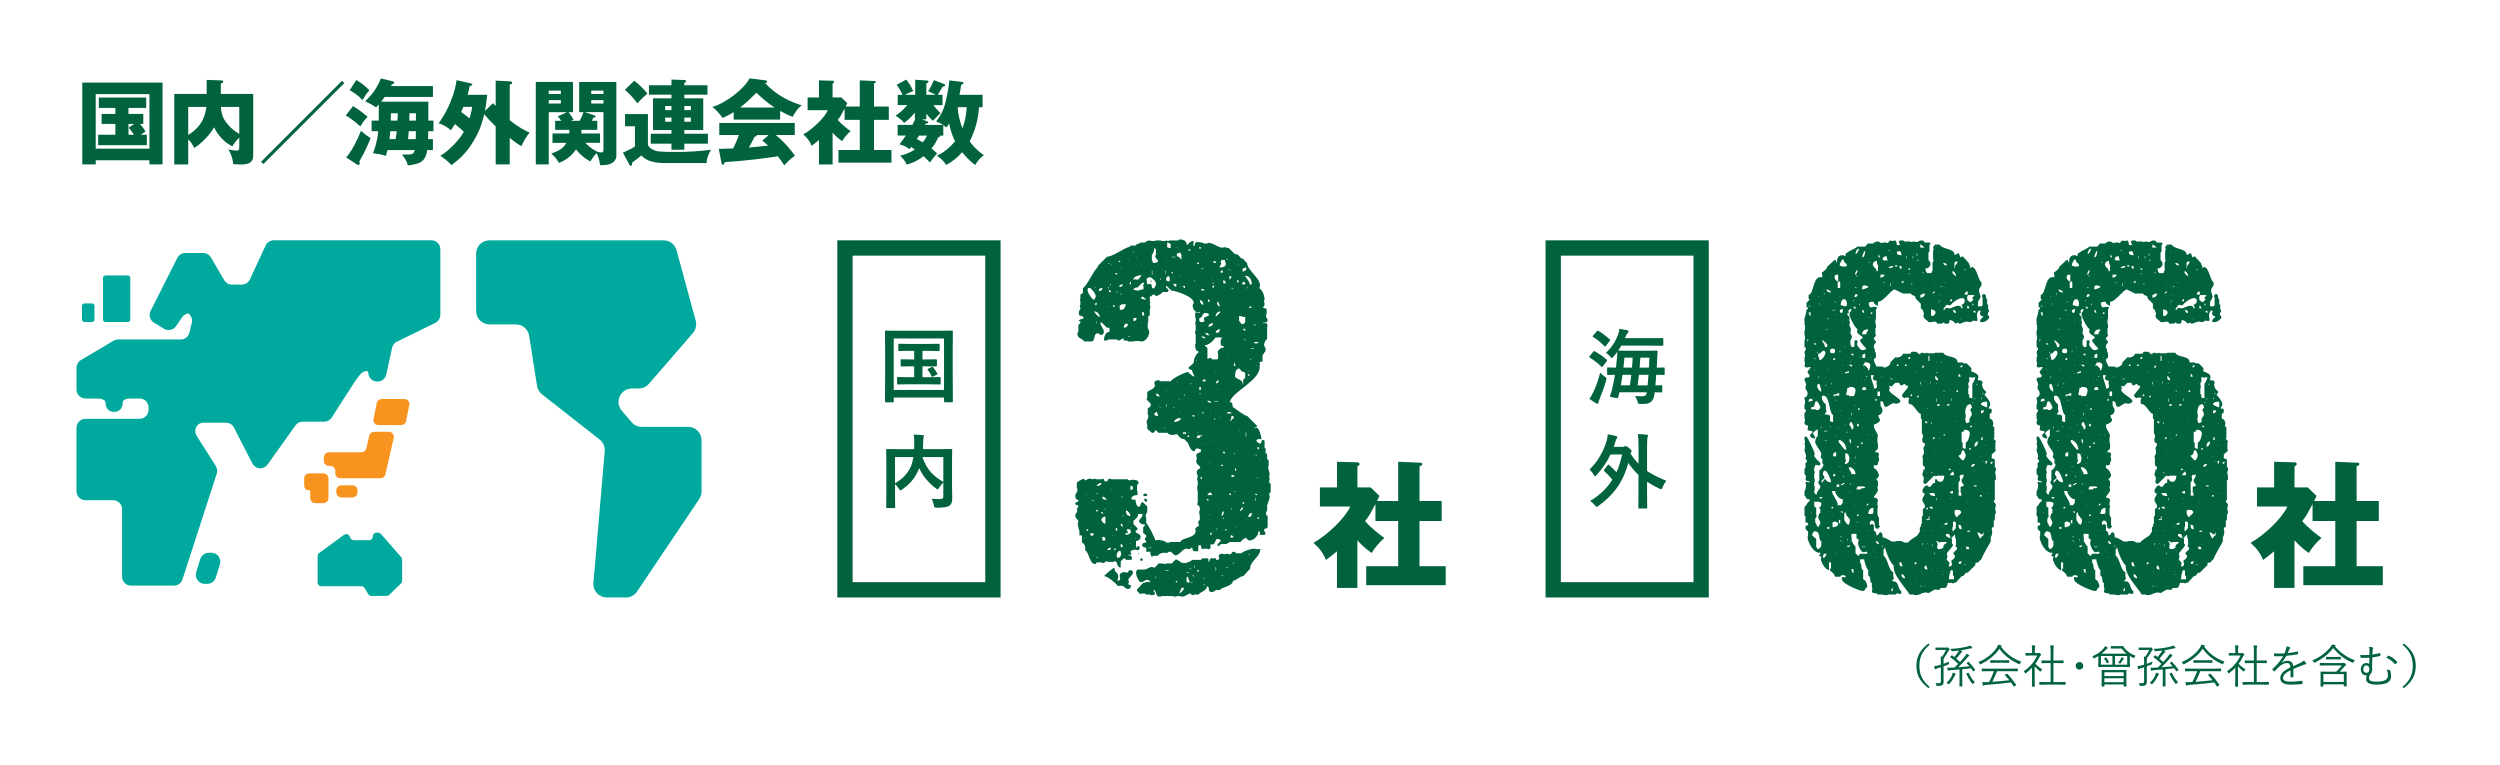
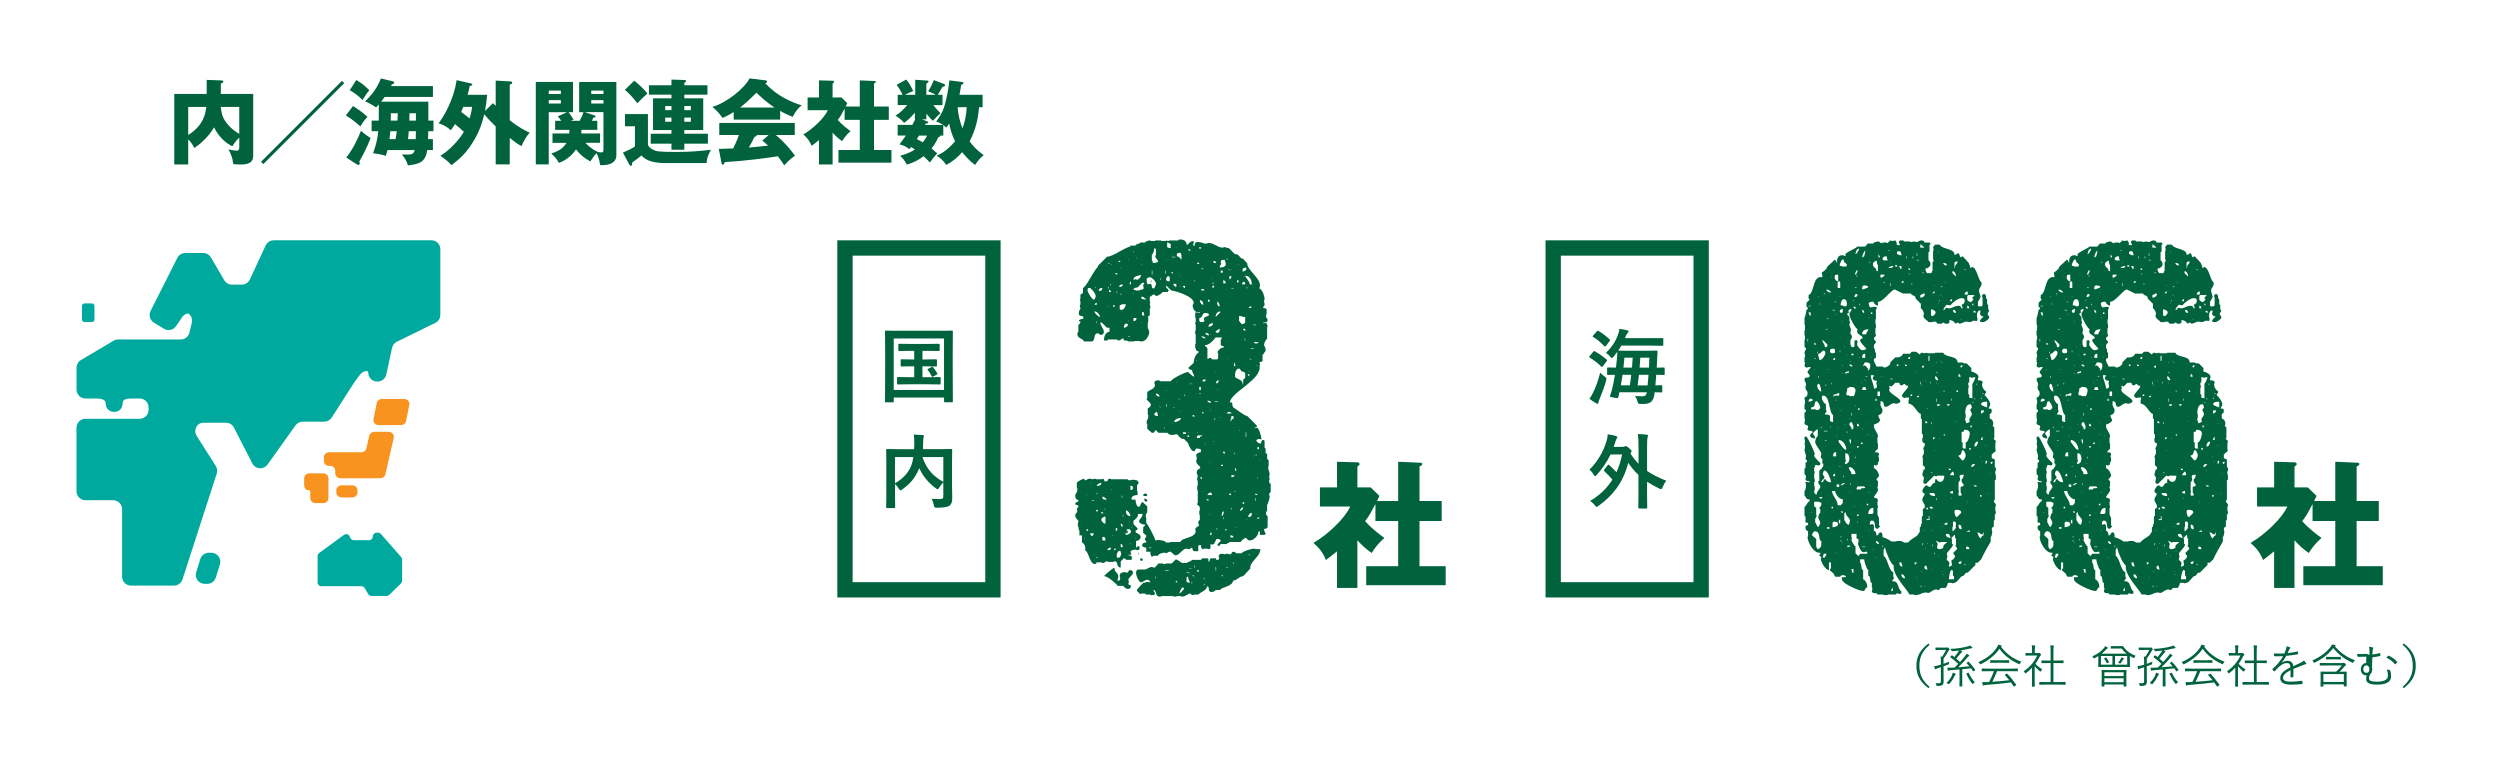
<svg xmlns="http://www.w3.org/2000/svg" id="_レイヤー_2" viewBox="0 0 980 300">
  <defs>
    <style>.cls-1{fill:#fff;}.cls-2{fill:#00633d;}.cls-3{fill:#f7931e;}.cls-4{fill:#00a99d;}</style>
  </defs>
  <g id="_レイヤー_1-2">
    <g>
      <rect class="cls-1" y="0" width="980" height="300" />
-       <rect class="cls-1" x="30" y="30" width="920" height="240" />
      <g>
        <g>
-           <path class="cls-2" d="m37.52,62.83v1.62h-5.26v-32.07h31.46v32.07h-5.15v-1.62h-21.06Zm21.06-4.54v-21.38h-21.06v21.38h21.06Zm-8.21-13.64h5.8v3.92h-1.3c.22.22,1.22,1.4,2.16,2.95-.25.18-1.22.86-1.84,1.3h2.38v4.1h-19.08v-4.1h6.73v-4.25h-5.4v-3.92h5.4v-2.34h-6.48v-4.07h18.57v4.07h-6.95v2.34Zm2.23,3.92h-2.23v4.25h2.16c-1.22-1.76-1.37-1.94-2.05-2.74l2.12-1.51Z" />
          <path class="cls-2" d="m99.26,36.81v23.65c0,1.73,0,4.03-4.82,4.03-.9,0-2.12-.11-2.99-.14-.29-2.66-1.04-4.25-1.91-5.76.86.22,2.88.47,3.31.47.47,0,.94-.22.94-1.33v-3.78c-.22.22-1.55,1.4-2.7,3.38-2.2-1.01-5.11-3.24-7.2-7.42-2.02,3.71-6.05,7.13-7.77,8.1-.61-1.37-1.12-2.12-2.34-3.38v9.83h-5.47v-27.64h12.71v-5.51l5.83.22c.43,0,.68.22.68.5,0,.36-.47.58-.97.72v4.07h12.71Zm-25.48,16.09c6.23-3.78,6.84-8.93,7.09-10.98h-7.09v10.98Zm12.78-10.98c.18,2.3.68,4.18,1.98,5.9.94,1.26,2.48,3.1,5.25,4.64v-10.55h-7.23Z" />
          <path class="cls-2" d="m103.23,64.31l-.9-.9,31.71-31.71.9.9-31.71,31.71Z" />
          <path class="cls-2" d="m138.39,41.56c2.84,1.8,4.5,3.17,5.69,4.28-.9.86-1.69,1.76-2.81,3.71-.47-.4-3.28-2.95-5.72-4.28l2.84-3.71Zm-2.66,20.19c2.81-3.46,4.72-7.81,5.76-10.47,1.94,1.66,2.95,2.34,3.78,2.84-.58,1.48-1.8,4.64-4.43,9.21.07.14.18.5.18.72s-.14.61-.47.61c-.11,0-.36-.04-.72-.25l-4.1-2.66Zm3.92-30.38c1.51.86,3.13,1.94,5.15,4.03-1.01,1.15-1.62,1.98-2.7,3.82-1.73-1.87-3.49-2.99-5-3.85l2.56-4Zm30.27,15.91v4.14h-2.02c-.04.5-.07,2.7-.11,3.13h1.91v4.28h-2.23c-.72,5.04-3.42,5.47-7.59,6.01-.32-1.51-1.08-2.63-2.3-4.25,4.03.04,4.46.04,4.97-1.76h-10.65c-.22.86-.4,1.44-.65,2.27-.58-.18-1.69-.54-2.63-.68-1.84-.25-2.05-.29-2.41-.36.61-1.58,1.73-4.57,2.05-8.64h-2.59v-4.14h2.81v-6.3c-.47.5-.72.76-1.08,1.12-.83-.58-1.84-1.26-4.25-2.38,2.99-2.88,4.86-5.62,6.15-8.96l4.57,1.08c.36.07.65.25.65.54,0,.43-.5.65-.9.68-.07.18-.18.43-.32.68h16.41v4.25h-18.9c-.72,1.01-1.04,1.4-1.4,1.87h18.5v7.42h2.02Zm-14.87,7.27c.22-1.01.29-1.55.47-3.13h-2.52c-.11,1.37-.14,1.73-.32,3.13h2.38Zm.76-7.27c.07-.79.11-1.51.14-2.88h-2.74v1.8c0,.32,0,.76-.04,1.08h2.63Zm7.16,7.27c0-.25.07-2.74.07-3.13h-2.81c-.11,1.8-.25,2.92-.29,3.13h3.02Zm.07-7.27v-2.88h-2.52c-.04,2.05-.04,2.3-.07,2.88h2.59Z" />
          <path class="cls-2" d="m193.23,40.44c.29.29.72.72,1.08,1.08v-9.93l5.76.32c.32.04.72.11.72.5,0,.47-.43.58-.97.72v14c3.71,2.99,6.37,4.21,7.85,4.9-1.22,1.15-2.41,3.31-3.24,5.22-1.04-.5-1.8-.94-4.61-3.2v10.4h-5.51v-14.87c-2.52-2.52-2.92-2.92-4.5-4.79-.76,3.1-1.48,5.87-3.89,10.01-2.77,4.82-5.51,7.38-8.96,9.93-1.26-1.4-2.41-2.34-4.35-3.67,3.06-1.69,7.31-6.01,9.21-9.4-.4-.36-1.62-1.55-3.46-3.02-.79,1.3-1.19,1.8-1.62,2.41-1.4-1.22-2.95-2.16-4.82-2.74,1.66-2.02,5.98-9.03,7.06-16.88l5.62,1.26c.32.07.54.25.54.47,0,.32-.4.43-1.01.58-.32,1.58-.54,2.34-.83,3.42h7.67c-.11,1.62-.58,5-.86,6.34l3.13-3.06Zm-11.59,1.44c-.5,1.22-.72,1.66-.86,2.02,1.08.79,1.44,1.04,3.28,2.52.72-2.38.86-3.42,1.04-4.54h-3.46Z" />
          <path class="cls-2" d="m216.58,55.99v-3.67h6.55c.04-.25.04-.43.11-1.4h-5.62v-3.56h2.41c-.65-.94-1.01-1.3-1.4-1.73l3.64-1.66h-7.16v20.48h-5.08v-32.32h14.58v11.84h-1.76c.76.9,1.69,2.45,1.98,2.92l-1.08.47h3.46c1.01-1.84,1.37-2.92,1.51-3.38h-1.69v-11.84h14.58v28.94c0,1.51-1.12,3.89-6.37,3.64-.22-2.05-.9-3.71-1.37-4.72-1.12,1.12-2.12,2.77-2.45,3.28-2.27-1.19-4.14-2.74-5.62-4.72-2.41,3.64-5.62,4.86-6.69,5.29-.86-1.51-1.62-2.41-3.02-3.67,3.2-1.08,4.75-2.16,5.94-4.18h-5.44Zm3.28-19.15v-1.33h-4.75v1.33h4.75Zm-4.75,2.41v1.33h4.75v-1.33h-4.75Zm12.81,11.66c0,.4,0,.61-.04,1.4h7.34v3.67h-5.76c2.16,2.34,4.1,3.2,4.86,3.56l-.04.04c.61.07,1.26.18,1.48.18.79,0,.79-.68.79-1.22v-14.58h-7.31l3.89,1.3c.18.07.32.22.32.47,0,.22-.29.36-.9.43-.18.5-.32.76-.5,1.19h2.09v3.56h-6.23Zm8.64-14.07v-1.33h-4.79v1.33h4.79Zm-4.79,2.41v1.33h4.79v-1.33h-4.79Z" />
          <path class="cls-2" d="m253.99,44.69v11.77c0,.9.97,1.73,1.94,2.2,1.48.68,1.87.9,9.54.9,5.51,0,9.36-.4,13.21-.86-1.4,2.56-1.66,4-1.69,5.22h-16.67c-1.58,0-3.82-.25-5.26-.72-2.2-.72-3.2-1.8-3.64-2.27-1.01.9-1.26,1.08-3.64,2.81.04.76.04,1.26-.5,1.26-.11,0-.36-.07-.58-.5l-2.52-4.68c2.77-1.22,3.1-1.37,4.72-2.41v-7.92h-3.89v-4.79h8.96Zm-5.36-13.07c2.63,2.12,4.03,3.67,5.15,5.04-1.69,1.48-2.41,2.23-3.92,3.82-.58-.72-2.59-3.38-4.9-5.26l3.67-3.6Zm14.58-.43l5.04.18c.54.04.72.14.72.4,0,.18-.36.54-.72.76v.9h9.07v3.67h-9.07v1.44h7.42v12.45h-7.42v1.44h9.25v3.89h-9.25v2.38h-5.04v-2.38h-8.13v-3.89h8.13v-1.44h-7.23v-12.45h7.23v-1.44h-8.82v-3.67h8.82v-2.23Zm0,10.37h-2.45v1.62h2.45v-1.62Zm0,4.54h-2.45v1.62h2.45v-1.62Zm5.04-2.92h2.56v-1.62h-2.56v1.62Zm0,4.54h2.56v-1.62h-2.56v1.62Z" />
          <path class="cls-2" d="m305.81,46.89h-18.21v-2.95c-.72.47-2.12,1.3-4.36,2.3-.43-.61-1.94-2.77-4-4.32,5.47-1.58,12.6-7.24,14.58-11.19l6.41.79c.22.04.47.14.47.47,0,.4-.47.58-.72.65,4.57,4.93,10.01,7.34,14.33,8.67-1.91,1.15-3.49,4.32-3.56,4.5-.79-.29-2.63-1.01-4.93-2.34v3.42Zm-24.04,11.48c1.04-.04,2.45-.07,5.62-.18,1.33-2.63,1.94-4.36,2.27-5.26h-7.7v-4.75h29.59v4.75h-7.42c4,3.31,6.52,6.77,7.49,8.1-2.23,1.51-3.71,3.28-4.18,3.82-.47-.76-1.26-1.98-2.52-3.6-4.14.68-12.13,1.76-20.77,2.3-.29.65-.43,1.01-.83,1.01-.29,0-.43-.32-.47-.58l-1.08-5.62Zm21.85-16.23c-3.53-2.3-6.12-4.86-7.09-5.8-2.09,2.09-4.32,4.25-6.41,5.8h13.5Zm-2.3,10.8h-4.68c0,.32-.11.54-.86.68-.65,1.44-1.44,2.81-2.23,4.21,3.64-.29,5.8-.54,7.56-.76-1.01-.9-1.58-1.4-2.27-1.98l2.48-2.16Z" />
          <path class="cls-2" d="m337.03,41.77v-10.26l5.87.25c.18,0,.43.11.43.36,0,.32-.36.47-.72.58v9.07h5.8v5.22h-5.8v11.81h6.84v4.97h-20.77v-4.97h8.35v-11.81h-5.94v-4.43c-1.15,2.16-1.51,2.95-2.7,4.46,1.84,2.09,4.28,3.85,5.04,4.39-1.3,1.08-2.74,2.84-3.31,3.92-1.51-1.04-2.41-1.87-3.74-3.31v12.45h-5.33v-9.57c-1.51,1.22-2.05,1.66-2.92,2.27-.65-1.84-1.84-3.28-3.24-4.46,3.82-2.2,8.35-6.59,9.61-9.5h-7.92v-5h4.46v-6.7l5.33.14c.22,0,.58.07.58.47,0,.18-.14.36-.58.65v5.44h3.46l2.3,2.23c-.11.22-.58,1.15-.65,1.33h5.54Z" />
          <path class="cls-2" d="m369.76,53.15h-1.22c.04.25,0,.47-.72.65-.29.61-1.12,2.56-2.66,4.39,1.01.83,1.66,1.4,2.23,1.94-1.15,1.15-2.34,2.81-2.84,3.56-1.4-1.48-2.38-2.3-2.52-2.45-2.81,2.16-5.29,2.92-6.59,3.28-.79-1.62-1.48-2.41-2.59-3.46,3.17-.83,4.97-1.91,5.8-2.48-.4-.25-1.08-.68-1.48-.94-.18.18-.43.5-.68.83-1.37-1.04-2.27-1.48-3.89-1.87,1.37-1.84,1.98-2.7,2.48-3.46h-3.2v-4.18h5.76c.76-1.48.83-1.66,1.12-2.2h-.14v-2.59c-1.94,2.38-3.49,3.49-4.21,4-.79-.97-2.41-2.3-3.38-2.84,1.58-.9,3.2-2.45,4.64-4.14h-3.78v-4.03h1.91c-.9-1.94-1.66-3.02-2.3-3.92l3.74-2.05c1.4,1.73,2.09,3.06,2.74,4.54-1.73.61-2.84,1.22-3.28,1.44h4.07v-5.9l4.82.32c.22,0,.4.22.4.4,0,.32-.18.43-.86.76v4.43h3.67c-.54-.36-.9-.54-2.95-1.4.9-1.4,1.58-2.74,2.23-4.36l3.82,1.44c.4.14.58.32.58.54,0,.43-.43.54-1.01.61-.61,1.08-1.48,2.59-1.87,3.17h1.87v4.03h-3.6c.76.97,1.37,1.76,2.81,3.2-.43.36-.94.76-2.99,2.95-1.15-1.08-1.8-1.8-2.56-2.81v2.23h-1.73l1.94.76c.18.07.54.22.54.5,0,.32-.32.32-1.01.4l-.25.54h7.09c-1.01-.68-2.12-1.12-2.74-1.37,1.4-1.87,2.63-3.64,3.49-6.88.5-1.87,1.44-5.98,1.69-9.21l5.04.61c.29.04.47.18.47.43,0,.29-.11.36-.9.79-.11.9-.25,1.76-.65,3.82h9.07v4.86h-1.4c-.29,3.92-1.12,8.46-3.67,13.39,1.04,1.51,2.74,3.46,5.51,5.4-1.3,1.08-2.27,2.05-3.35,3.85-.9-.65-2.56-1.87-5.11-5-1.58,1.84-3.96,3.89-6.26,4.97-1.12-1.66-2.09-2.59-3.71-3.64,3.67-1.4,6.55-4.86,7.2-5.62-1.3-2.52-1.91-4.97-2.3-6.95-.58.94-.83,1.15-1.19,1.58-.54-.54-.76-.72-1.12-1.01v4.14Zm-9.5,0c-.29.47-.72,1.15-.86,1.37.83.43,1.58.83,2.34,1.26.68-.83,1.22-1.69,1.69-2.63h-3.17Zm15.12-11.12c.29,2.99.79,5.51,1.91,8.28.9-2.45,1.48-4.97,1.66-8.28h-3.56Z" />
        </g>
        <g>
          <path class="cls-2" d="m756.4,252.76c-1.55,1.32-2.64,2.71-3.25,4.17-.5,1.18-.75,2.53-.75,4.07,0,1.75.33,3.29.99,4.61.63,1.26,1.63,2.47,3.01,3.64l-.45.52c-1.79-1.37-3.05-2.81-3.78-4.33-.63-1.29-.94-2.77-.94-4.43,0-1.9.41-3.57,1.24-5,.75-1.31,1.91-2.56,3.48-3.76l.45.52Z" />
          <path class="cls-2" d="m764.25,254.59c0,.08-.05.15-.16.21-.11.07-.23.23-.36.49-.5.94-1.12,1.89-1.84,2.86-.01.08-.02.23-.02.43v1.64c.98-.36,1.72-.64,2.2-.85-.04.21-.07.42-.09.65-.01.2-.04.32-.07.36-.03.04-.12.08-.27.14-.29.12-.88.35-1.77.67v3.71l.04,2.25c0,.64-.16,1.09-.48,1.34-.19.16-.44.27-.74.33-.26.05-.66.08-1.2.09-.19,0-.3-.02-.33-.05-.03-.04-.06-.14-.1-.31-.08-.34-.18-.6-.33-.79.47.05.86.07,1.16.07.38,0,.63-.06.75-.18.12-.13.18-.38.18-.76v-5.33c-.28.1-.7.23-1.26.4-.2.06-.44.17-.72.31-.12.06-.19.09-.22.09-.07,0-.12-.05-.16-.16-.08-.25-.17-.61-.27-1.08.51-.04,1-.11,1.46-.24.25-.05.64-.16,1.17-.31v-1.05c0-1.02-.04-1.74-.12-2.16l.61.07c.57-.82,1.08-1.7,1.54-2.65h-2.28l-1.72.04c-.1,0-.15-.05-.15-.14v-.72c0-.09.05-.14.15-.14l1.72.04h2.33c.16,0,.28-.02.36-.05.05-.02.11-.04.19-.04.12,0,.28.1.47.31.22.23.33.41.33.54Zm2.4,9.66c0,.11-.05.2-.14.27-.12.1-.23.26-.33.48-.57,1.21-1.24,2.22-2,3.03-.13.13-.22.19-.27.19s-.14-.05-.26-.16c-.17-.14-.39-.25-.65-.34.94-.86,1.66-1.85,2.16-2.95.14-.34.25-.71.33-1.1.38.11.7.23.96.36.13.06.2.13.2.21Zm7.65-1.74s.03.06.03.08c0,.05-.06.11-.18.19l-.43.3c-.11.07-.18.11-.21.11s-.07-.03-.1-.09c-.3-.49-.56-.86-.76-1.12-.74.09-1.89.21-3.45.36v4.68l.04,1.92c0,.09-.05.14-.14.14h-.87c-.09,0-.14-.05-.14-.14l.04-1.92v-4.59c-.71.06-1.87.16-3.47.28-.35.03-.59.07-.7.13-.15.07-.24.11-.27.11-.08,0-.14-.08-.18-.24-.06-.22-.12-.56-.18-1,.23.03.46.04.68.04.09,0,.21,0,.35,0,.43-.01,1.05-.04,1.85-.09l1.41-1.42c-1.1-1.08-2.12-1.94-3.08-2.59-.05-.04-.08-.06-.08-.09,0-.04.04-.1.13-.18l.33-.36c.1-.1.17-.15.21-.15.02,0,.06.01.1.04l.87.65c.64-.75,1.17-1.44,1.56-2.07,0-.01.05-.09.12-.23.05-.08.08-.16.11-.22-.94.12-1.78.2-2.5.23-.08.01-.14.02-.18.02-.11,0-.21-.11-.31-.33-.09-.24-.22-.44-.38-.6,2.5-.08,4.8-.41,6.9-.98.36-.09.64-.21.86-.36.33.26.59.48.76.67.08.09.12.17.12.24,0,.12-.08.18-.24.18-.12,0-.33.03-.62.1-1.61.37-2.87.62-3.81.76.33.18.5.27.53.28.11.06.16.14.16.24,0,.08-.05.14-.16.2-.1.04-.25.19-.46.45-.67.83-1.25,1.51-1.72,2.05.47.4.97.84,1.48,1.32.69-.74,1.38-1.56,2.08-2.45.23-.29.4-.56.49-.83.34.17.65.35.93.55.08.07.12.15.12.24,0,.07-.06.14-.18.2-.15.08-.39.32-.72.72-1.08,1.28-2.22,2.49-3.42,3.63,1.35-.1,2.82-.23,4.39-.38-.39-.48-.74-.87-1.05-1.17-.04-.04-.06-.07-.06-.1,0-.04.06-.09.18-.18l.41-.28c.07-.05.12-.07.16-.07.03,0,.07.03.13.09.79.77,1.61,1.78,2.49,3.04Zm-.14,4.93c-.23.12-.44.29-.63.5-.13.13-.22.2-.25.2-.04,0-.12-.07-.23-.2-.9-1.12-1.64-2.4-2.23-3.81-.02-.04-.03-.06-.03-.08,0-.05.07-.11.22-.16l.53-.16c.05-.02.09-.03.11-.03.04,0,.07.03.1.09.69,1.53,1.5,2.75,2.42,3.65Z" />
          <path class="cls-2" d="m792.36,259.39c-.22.22-.39.46-.52.72-.11.19-.18.29-.24.29-.04,0-.13-.04-.25-.11-3.27-1.45-5.79-3.44-7.56-5.98-1.66,2.43-4.07,4.43-7.23,6.01-.13.07-.22.11-.27.11-.06,0-.14-.09-.24-.27-.15-.25-.34-.45-.55-.61,1.71-.71,3.23-1.63,4.58-2.75,1.13-.95,2.05-1.98,2.75-3.08.22-.39.38-.72.47-1,.45.06.82.13,1.12.23.17.05.25.13.25.22,0,.09-.04.15-.12.19-.02.01-.08.06-.19.13,1.12,1.51,2.4,2.76,3.83,3.75,1.19.83,2.58,1.55,4.17,2.14Zm-1.37,3.61c0,.09-.05.14-.14.14l-2.49-.04h-5.5c-.62,1.54-1.24,2.93-1.87,4.16,2.02-.13,4.24-.34,6.65-.61-.49-.63-1.05-1.29-1.69-1.99-.04-.04-.06-.08-.06-.11,0-.04.06-.09.17-.14l.53-.29c.07-.04.12-.05.16-.05s.07.02.11.05c1.08,1.1,2.24,2.52,3.46,4.26.03.04.04.08.04.11,0,.05-.05.11-.14.17l-.55.38c-.1.06-.17.09-.2.09-.04,0-.09-.04-.14-.11-.48-.73-.82-1.24-1.03-1.51-3,.39-6.3.72-9.91.98-.39.04-.62.1-.69.17s-.15.11-.24.11-.15-.06-.19-.19c-.1-.32-.19-.73-.27-1.21.29.02.59.03.9.03s.67,0,1.06-.03c.16,0,.42-.01.77-.04.76-1.43,1.39-2.84,1.89-4.23h-2.15l-2.47.04c-.11,0-.16-.05-.16-.14v-.8c0-.09.05-.14.16-.14l2.47.04h8.9l2.49-.04c.09,0,.14.05.14.14v.8Zm-3.4-3.3c0,.09-.05.14-.14.14l-2.11-.04h-2.92l-2.1.04c-.1,0-.15-.05-.15-.14v-.78c0-.09.05-.14.15-.14l2.1.04h2.92l2.11-.04c.09,0,.14.05.14.14v.78Z" />
          <path class="cls-2" d="m800.57,262.41c-.19.17-.36.39-.51.66-.06.13-.13.2-.19.2-.06,0-.14-.04-.24-.12-.87-.7-1.54-1.37-2.03-2v5.62l.04,2.25c0,.1-.05.15-.15.15h-.84c-.09,0-.14-.05-.14-.15l.04-2.25v-5.02c-.75.79-1.54,1.49-2.36,2.11-.13.09-.22.14-.26.14-.05,0-.11-.08-.18-.24-.13-.3-.28-.53-.43-.67,1.27-.81,2.38-1.82,3.35-3.02.8-.98,1.43-2.02,1.91-3.11h-2.61l-1.84.04c-.09,0-.14-.05-.14-.14v-.74c0-.1.05-.15.14-.15l1.84.04h.6v-1.04c0-.96-.04-1.63-.13-2.04.39.02.78.05,1.18.11.16.02.24.07.24.15,0,.06-.04.17-.11.34-.07.16-.11.63-.11,1.41v1.07h1.22c.15,0,.26-.02.33-.07.07-.02.12-.04.16-.04.1,0,.25.1.46.31.21.22.31.36.31.43,0,.08-.05.16-.15.24-.14.1-.26.24-.36.43-.51,1.06-1.09,2.03-1.73,2.9.71.79,1.62,1.52,2.74,2.21Zm9.15,5.86c0,.09-.05.14-.14.14l-2.47-.04h-5.09l-2.47.04c-.11,0-.16-.05-.16-.14v-.8c0-.09.05-.14.16-.14l2.47.04h1.82v-7.44h-1.13l-2.31.04c-.09,0-.14-.05-.14-.14v-.79c0-.1.05-.15.14-.15l2.31.04h1.13v-3.51c0-1.18-.04-2-.13-2.47.46.02.87.06,1.21.11.15.02.22.06.22.14,0,.04-.03.14-.08.31-.08.25-.12.88-.12,1.87v3.54h1.53l2.3-.04c.09,0,.14.05.14.15v.79c0,.09-.05.14-.14.14l-2.3-.04h-1.53v7.44h2.17l2.47-.04c.09,0,.14.05.14.14v.8Z" />
-           <path class="cls-2" d="m815.15,259.51c.45,0,.81.16,1.11.49.26.28.39.62.39,1,0,.44-.16.81-.49,1.11-.29.26-.62.39-1,.39-.43,0-.8-.17-1.11-.5-.26-.29-.39-.62-.39-.99,0-.44.17-.81.5-1.11.28-.26.61-.39.99-.39Z" />
          <path class="cls-2" d="m837.14,257.07c-.16.16-.3.38-.41.65-.09.19-.16.29-.2.29-.04,0-.12-.04-.25-.11-.61-.3-1.07-.55-1.37-.75v2.53l.04,1.65c0,.09-.05.14-.14.14l-2.72-.04h-6.73l-2.72.04c-.09,0-.14-.05-.14-.14l.04-1.65v-2.51c-.37.25-.86.53-1.46.85-.16.08-.25.12-.27.12-.05,0-.12-.1-.21-.29-.09-.22-.23-.41-.41-.58,1.11-.47,2.04-.99,2.79-1.56.55-.41,1.11-.93,1.67-1.56.25-.29.45-.58.59-.89.34.18.62.36.85.53.09.06.14.13.14.21,0,.1-.05.17-.14.22-.1.04-.27.18-.51.41-.54.58-1.13,1.12-1.78,1.62h9.82c-.73-.59-1.39-1.26-1.98-2.03h-2.53l-1.51.04c-.1,0-.15-.05-.15-.14v-.72c0-.1.05-.15.15-.15l1.51.04h1.53l1.43-.04c.12,0,.2.04.24.12.11.21.26.42.45.65,1.12,1.39,2.58,2.41,4.39,3.04Zm-9.07,3.48v-3.39h-4.5v3.39h4.5Zm5.51,8.42c0,.09-.05.14-.15.14h-.83c-.09,0-.14-.05-.14-.14v-.65h-7.54v.65c0,.09-.05.14-.15.14h-.81c-.09,0-.14-.05-.14-.14l.04-2.97v-1.38l-.04-1.86c0-.09.05-.14.14-.14l2.43.04h4.61l2.43-.04c.09,0,.14.05.14.14l-.04,1.66v1.58l.04,2.97Zm-6.9-9.52s.03.07.03.09c0,.05-.06.11-.18.18l-.38.22c-.11.06-.17.09-.2.09-.04,0-.07-.04-.11-.11-.31-.73-.64-1.29-.99-1.71-.03-.04-.04-.07-.04-.1,0-.05.06-.1.18-.15l.41-.2c.08-.04.13-.06.15-.06.04,0,.07.03.11.08.36.45.7,1.01,1.04,1.68Zm5.78,5.58v-1.49h-7.54v1.49h7.54Zm0,2.39v-1.55h-7.54v1.55h7.54Zm1.4-6.87v-3.39h-4.78v3.39h4.78Zm-1.26-2.36c0,.06-.04.12-.11.17-.09.05-.18.14-.27.28-.23.39-.53.83-.9,1.32-.11.12-.18.18-.24.18s-.12-.03-.21-.09c-.18-.12-.36-.21-.56-.27.42-.49.77-1,1.06-1.55.12-.22.2-.42.24-.59.28.09.56.23.84.4.09.05.14.1.14.16Z" />
          <path class="cls-2" d="m843.92,254.59c0,.08-.05.15-.16.21-.11.07-.23.23-.36.49-.5.94-1.12,1.89-1.84,2.86-.01.08-.02.23-.02.43v1.64c.98-.36,1.72-.64,2.2-.85-.04.21-.07.42-.09.65-.01.2-.04.32-.07.36-.03.04-.12.08-.27.14-.29.12-.88.35-1.77.67v3.71l.04,2.25c0,.64-.16,1.09-.48,1.34-.19.16-.44.27-.74.33-.26.05-.66.08-1.2.09-.19,0-.3-.02-.33-.05-.03-.04-.06-.14-.1-.31-.08-.34-.18-.6-.33-.79.47.05.86.07,1.16.07.38,0,.63-.06.75-.18.12-.13.18-.38.18-.76v-5.33c-.28.1-.7.23-1.26.4-.2.06-.44.17-.72.31-.12.06-.19.09-.22.09-.07,0-.12-.05-.16-.16-.08-.25-.17-.61-.27-1.08.51-.04,1-.11,1.46-.24.25-.05.64-.16,1.17-.31v-1.05c0-1.02-.04-1.74-.12-2.16l.61.07c.57-.82,1.08-1.7,1.54-2.65h-2.28l-1.72.04c-.1,0-.15-.05-.15-.14v-.72c0-.09.05-.14.15-.14l1.72.04h2.33c.16,0,.28-.02.36-.05.05-.02.11-.04.19-.04.12,0,.28.1.47.31.22.23.33.41.33.54Zm2.4,9.66c0,.11-.05.2-.14.27-.12.1-.23.26-.33.48-.57,1.21-1.24,2.22-2,3.03-.13.13-.22.19-.27.19s-.14-.05-.26-.16c-.17-.14-.39-.25-.65-.34.94-.86,1.66-1.85,2.16-2.95.14-.34.25-.71.33-1.1.38.11.7.23.96.36.13.06.2.13.2.21Zm7.65-1.74s.03.06.03.08c0,.05-.06.11-.18.19l-.43.3c-.11.07-.18.11-.21.11s-.07-.03-.1-.09c-.3-.49-.56-.86-.76-1.12-.74.09-1.89.21-3.45.36v4.68l.04,1.92c0,.09-.05.14-.14.14h-.87c-.09,0-.14-.05-.14-.14l.04-1.92v-4.59c-.71.06-1.87.16-3.47.28-.35.03-.59.07-.7.13-.15.07-.24.11-.27.11-.08,0-.14-.08-.18-.24-.06-.22-.12-.56-.18-1,.23.03.46.04.68.04.09,0,.21,0,.35,0,.43-.01,1.05-.04,1.85-.09l1.41-1.42c-1.1-1.08-2.12-1.94-3.08-2.59-.05-.04-.08-.06-.08-.09,0-.04.04-.1.13-.18l.33-.36c.1-.1.17-.15.21-.15.02,0,.06.01.1.04l.87.65c.64-.75,1.17-1.44,1.56-2.07,0-.01.05-.09.12-.23.05-.08.08-.16.11-.22-.94.12-1.78.2-2.5.23-.08.01-.14.02-.18.02-.11,0-.21-.11-.31-.33-.09-.24-.22-.44-.38-.6,2.5-.08,4.8-.41,6.9-.98.36-.09.64-.21.86-.36.33.26.59.48.76.67.08.09.12.17.12.24,0,.12-.08.18-.24.18-.12,0-.33.03-.62.1-1.61.37-2.87.62-3.81.76.33.18.5.27.53.28.11.06.16.14.16.24,0,.08-.05.14-.16.2-.1.04-.25.19-.46.45-.67.83-1.25,1.51-1.72,2.05.47.4.97.84,1.48,1.32.69-.74,1.38-1.56,2.08-2.45.23-.29.4-.56.49-.83.34.17.65.35.93.55.08.07.12.15.12.24,0,.07-.06.14-.18.2-.15.08-.39.32-.72.72-1.08,1.28-2.22,2.49-3.42,3.63,1.35-.1,2.82-.23,4.39-.38-.39-.48-.74-.87-1.05-1.17-.04-.04-.06-.07-.06-.1,0-.04.06-.09.18-.18l.41-.28c.07-.05.12-.07.16-.07.03,0,.07.03.13.09.79.77,1.61,1.78,2.49,3.04Zm-.14,4.93c-.23.12-.44.29-.63.5-.13.13-.22.2-.25.2-.04,0-.12-.07-.23-.2-.9-1.12-1.64-2.4-2.23-3.81-.02-.04-.03-.06-.03-.08,0-.05.07-.11.22-.16l.53-.16c.05-.02.09-.03.11-.03.04,0,.07.03.1.09.69,1.53,1.5,2.75,2.42,3.65Z" />
          <path class="cls-2" d="m872.03,259.39c-.22.22-.39.46-.52.72-.11.19-.18.29-.24.29-.04,0-.13-.04-.25-.11-3.27-1.45-5.79-3.44-7.56-5.98-1.66,2.43-4.07,4.43-7.23,6.01-.13.07-.22.11-.27.11-.06,0-.14-.09-.24-.27-.15-.25-.34-.45-.55-.61,1.71-.71,3.23-1.63,4.58-2.75,1.13-.95,2.05-1.98,2.75-3.08.22-.39.38-.72.47-1,.45.06.82.13,1.12.23.17.05.25.13.25.22,0,.09-.04.15-.12.19-.02.01-.08.06-.19.13,1.12,1.51,2.4,2.76,3.83,3.75,1.19.83,2.58,1.55,4.17,2.14Zm-1.37,3.61c0,.09-.05.14-.14.14l-2.49-.04h-5.5c-.62,1.54-1.24,2.93-1.87,4.16,2.02-.13,4.24-.34,6.65-.61-.49-.63-1.05-1.29-1.69-1.99-.04-.04-.06-.08-.06-.11,0-.04.06-.09.17-.14l.53-.29c.07-.04.12-.05.16-.05s.07.02.11.05c1.08,1.1,2.24,2.52,3.46,4.26.03.04.04.08.04.11,0,.05-.05.11-.14.17l-.55.38c-.1.06-.17.09-.2.09-.04,0-.09-.04-.14-.11-.48-.73-.82-1.24-1.03-1.51-3,.39-6.3.72-9.91.98-.39.04-.62.1-.69.17s-.15.11-.24.11-.15-.06-.19-.19c-.1-.32-.19-.73-.27-1.21.29.02.59.03.9.03s.67,0,1.06-.03c.16,0,.42-.01.77-.04.76-1.43,1.39-2.84,1.89-4.23h-2.15l-2.47.04c-.11,0-.16-.05-.16-.14v-.8c0-.09.05-.14.16-.14l2.47.04h8.9l2.49-.04c.09,0,.14.05.14.14v.8Zm-3.4-3.3c0,.09-.05.14-.14.14l-2.11-.04h-2.92l-2.1.04c-.1,0-.15-.05-.15-.14v-.78c0-.09.05-.14.15-.14l2.1.04h2.92l2.11-.04c.09,0,.14.05.14.14v.78Z" />
          <path class="cls-2" d="m880.25,262.41c-.19.17-.36.39-.51.66-.06.13-.13.2-.19.2-.06,0-.14-.04-.24-.12-.87-.7-1.54-1.37-2.03-2v5.62l.04,2.25c0,.1-.05.15-.15.15h-.84c-.09,0-.14-.05-.14-.15l.04-2.25v-5.02c-.75.79-1.54,1.49-2.36,2.11-.13.09-.22.14-.26.14-.05,0-.11-.08-.18-.24-.13-.3-.28-.53-.43-.67,1.27-.81,2.38-1.82,3.35-3.02.8-.98,1.43-2.02,1.91-3.11h-2.61l-1.84.04c-.09,0-.14-.05-.14-.14v-.74c0-.1.05-.15.14-.15l1.84.04h.6v-1.04c0-.96-.04-1.63-.13-2.04.39.02.78.05,1.18.11.16.02.24.07.24.15,0,.06-.04.17-.11.34-.07.16-.11.63-.11,1.41v1.07h1.22c.15,0,.26-.02.33-.07.07-.02.12-.04.16-.04.1,0,.25.1.46.31.21.22.31.36.31.43,0,.08-.05.16-.15.24-.14.1-.26.24-.36.43-.51,1.06-1.09,2.03-1.73,2.9.71.79,1.62,1.52,2.74,2.21Zm9.15,5.86c0,.09-.05.14-.14.14l-2.47-.04h-5.09l-2.47.04c-.11,0-.16-.05-.16-.14v-.8c0-.09.05-.14.16-.14l2.47.04h1.82v-7.44h-1.13l-2.31.04c-.09,0-.14-.05-.14-.14v-.79c0-.1.05-.15.14-.15l2.31.04h1.13v-3.51c0-1.18-.04-2-.13-2.47.46.02.87.06,1.21.11.15.02.22.06.22.14,0,.04-.03.14-.08.31-.08.25-.12.88-.12,1.87v3.54h1.53l2.3-.04c.09,0,.14.05.14.15v.79c0,.09-.05.14-.14.14l-2.3-.04h-1.53v7.44h2.17l2.47-.04c.09,0,.14.05.14.14v.8Z" />
          <path class="cls-2" d="m896.32,253.35c.53.09.98.23,1.34.4.09.05.14.11.14.2,0,.07-.04.13-.11.19-.11.11-.21.28-.33.51-.13.29-.34.74-.61,1.36,1.32-.13,2.59-.33,3.8-.6.06-.01.1-.02.12-.02.04,0,.07.03.1.1.07.49.11.75.11.79,0,.12-.08.19-.24.22-1.34.23-2.8.43-4.39.59-.6,1.08-1.22,1.97-1.84,2.68l.02.04c.72-.52,1.47-.78,2.25-.78,1.37,0,2.12.7,2.27,2.11,1.11-.5,2.05-.93,2.8-1.29.58-.28,1.04-.59,1.37-.92.42.37.71.72.88,1.05.04.08.06.14.06.19,0,.12-.08.19-.24.22-.29.05-.62.14-.99.29-.43.18-1.12.46-2.05.83-.74.29-1.33.53-1.77.72v3.02c0,.13-.06.2-.19.22-.24.05-.5.07-.78.07-.11,0-.16-.07-.16-.22,0-1.11,0-1.98.02-2.59-1.97.98-2.95,1.98-2.95,2.99,0,.56.29.96.86,1.2.49.2,1.23.3,2.21.3,1.1,0,2.53-.12,4.29-.35.02,0,.04,0,.05,0,.07,0,.12.04.15.13.07.36.11.65.11.88,0,.14-.05.22-.14.25-1.32.17-2.81.25-4.46.25-2.77,0-4.16-.86-4.16-2.58,0-.83.33-1.58,1-2.25.62-.63,1.61-1.27,2.98-1.94-.02-.66-.16-1.11-.42-1.37-.23-.22-.6-.33-1.09-.33-.86.02-1.85.5-2.95,1.46-.36.34-.93.93-1.71,1.76-.05.06-.1.1-.15.1-.04,0-.07-.02-.11-.06-.23-.21-.45-.45-.63-.7-.03-.06-.04-.1-.04-.12,0-.04.03-.08.08-.13,1.75-1.52,3.14-3.19,4.17-5-.62.04-1.27.05-1.95.05-.43,0-.9,0-1.4-.03-.11,0-.18-.06-.19-.18-.06-.33-.09-.63-.11-.9.63.03,1.27.04,1.92.04.75,0,1.5-.02,2.26-.06.33-.83.54-1.43.64-1.8.1-.33.15-.62.15-.85v-.12Z" />
          <path class="cls-2" d="m923.14,258.8c-.21.21-.38.45-.53.74-.11.19-.19.29-.25.29-.04,0-.13-.03-.27-.09-3.01-1.33-5.5-3.23-7.45-5.7-1.07,1.33-2.21,2.46-3.41,3.38-1.07.82-2.33,1.59-3.79,2.31-.14.06-.23.09-.27.09-.06,0-.14-.09-.24-.27-.15-.26-.32-.46-.52-.62,3.18-1.44,5.59-3.25,7.25-5.43.25-.33.43-.62.54-.87.53.1.9.17,1.11.22.17.05.25.13.25.22,0,.08-.05.14-.14.18l-.16.07c1.05,1.29,2.3,2.43,3.74,3.41,1.32.9,2.7,1.59,4.13,2.07Zm-3.23,10.13c0,.09-.05.14-.14.14h-.85c-.09,0-.14-.05-.14-.14v-.67h-8.01v.74c0,.09-.05.14-.14.14h-.83c-.11,0-.16-.05-.16-.14l.04-2.39v-1.53l-.04-1.68c0-.09.05-.14.16-.14l2.47.04h3.49c.89-.8,1.64-1.61,2.25-2.44h-6.08l-2.44.04c-.1,0-.15-.05-.15-.14v-.75c0-.09.05-.14.15-.14l2.44.04h6.29c.17,0,.3-.02.4-.07.05-.02.11-.04.18-.04.11,0,.26.1.47.29.25.24.38.41.38.52,0,.1-.07.19-.2.27-.19.12-.39.32-.61.58-.51.62-1.08,1.24-1.71,1.85h.16l2.49-.04c.09,0,.14.05.14.14l-.04,1.46v1.68l.04,2.39Zm-1.13-1.6v-3.1h-8.01v3.1h8.01Zm-1.17-8.96c0,.09-.05.14-.15.14l-1.79-.04h-1.92l-1.8.04c-.1,0-.15-.05-.15-.14v-.75c0-.09.05-.14.15-.14l1.8.04h1.92l1.79-.04c.1,0,.15.05.15.14v.75Z" />
-           <path class="cls-2" d="m928.82,256.71c.01-.45.02-1.03.02-1.72,0-.6-.07-1.07-.2-1.42.66.04,1.13.11,1.42.21.16.06.24.14.24.24s-.04.22-.11.36c-.06.13-.11.32-.12.56-.05.47-.08,1.02-.09,1.63.96-.12,1.91-.3,2.86-.54.06-.01.1-.02.11-.02.06,0,.09.05.11.14.02.18.05.44.07.77,0,.12-.05.2-.14.22-.93.23-1.95.41-3.04.54-.02.41-.06,1.65-.11,3.71.06.22.09.53.09.93,0,.45-.09.87-.26,1.26-.16.36-.37.63-.63.82-.26.59-.4,1.06-.4,1.42,0,.54.23.91.69,1.1s1.28.29,2.45.29c2.86,0,4.29-.8,4.29-2.39,0-.81-.15-1.62-.45-2.44.34.15.71.26,1.11.32.14,0,.23.08.27.24.21.61.31,1.34.31,2.18,0,2.17-1.84,3.25-5.51,3.25-1.59,0-2.72-.2-3.39-.61-.59-.36-.89-.91-.89-1.64,0-.49.09-.96.27-1.4-.06.01-.17.02-.33.02-.59,0-1.08-.23-1.47-.69-.36-.44-.54-1-.54-1.68,0-.75.23-1.37.7-1.85.39-.41.85-.62,1.38-.62s.95.14,1.22.41l.06-2.5c-.88.05-1.64.08-2.28.08-.38,0-.71,0-1.02-.03-.12,0-.18-.06-.2-.18-.04-.49-.06-.81-.07-.94.46.05.95.07,1.47.07.57,0,1.27-.03,2.12-.09Zm-1.19,4.13c-.39,0-.7.15-.92.45-.2.26-.3.6-.3,1.02,0,.53.15.92.45,1.17.22.18.5.27.84.27.73,0,1.09-.51,1.09-1.53,0-.43-.13-.78-.38-1.05-.21-.22-.47-.33-.78-.33Zm7.86-3c.36-.45.58-.7.65-.77.05-.05.09-.08.13-.08.02,0,.06,0,.11.03,1.39.64,2.49,1.45,3.28,2.41.04.04.05.08.05.12,0,.04-.02.08-.05.11-.21.29-.42.52-.62.7-.04.05-.08.07-.11.07-.04,0-.09-.03-.14-.09-.91-1.1-2.01-1.93-3.3-2.5Z" />
+           <path class="cls-2" d="m928.82,256.71c.01-.45.02-1.03.02-1.72,0-.6-.07-1.07-.2-1.42.66.04,1.13.11,1.42.21.16.06.24.14.24.24s-.04.22-.11.36c-.06.13-.11.32-.12.56-.05.47-.08,1.02-.09,1.63.96-.12,1.91-.3,2.86-.54.06-.01.1-.02.11-.02.06,0,.09.05.11.14.02.18.05.44.07.77,0,.12-.05.2-.14.22-.93.23-1.95.41-3.04.54-.02.41-.06,1.65-.11,3.71.06.22.09.53.09.93,0,.45-.09.87-.26,1.26-.16.36-.37.63-.63.82-.26.59-.4,1.06-.4,1.42,0,.54.23.91.69,1.1s1.28.29,2.45.29c2.86,0,4.29-.8,4.29-2.39,0-.81-.15-1.62-.45-2.44.34.15.71.26,1.11.32.14,0,.23.08.27.24.21.61.31,1.34.31,2.18,0,2.17-1.84,3.25-5.51,3.25-1.59,0-2.72-.2-3.39-.61-.59-.36-.89-.91-.89-1.64,0-.49.09-.96.27-1.4-.06.01-.17.02-.33.02-.59,0-1.08-.23-1.47-.69-.36-.44-.54-1-.54-1.68,0-.75.23-1.37.7-1.85.39-.41.85-.62,1.38-.62l.06-2.5c-.88.05-1.64.08-2.28.08-.38,0-.71,0-1.02-.03-.12,0-.18-.06-.2-.18-.04-.49-.06-.81-.07-.94.46.05.95.07,1.47.07.57,0,1.27-.03,2.12-.09Zm-1.19,4.13c-.39,0-.7.15-.92.45-.2.26-.3.6-.3,1.02,0,.53.15.92.45,1.17.22.18.5.27.84.27.73,0,1.09-.51,1.09-1.53,0-.43-.13-.78-.38-1.05-.21-.22-.47-.33-.78-.33Zm7.86-3c.36-.45.58-.7.65-.77.05-.05.09-.08.13-.08.02,0,.06,0,.11.03,1.39.64,2.49,1.45,3.28,2.41.04.04.05.08.05.12,0,.04-.02.08-.05.11-.21.29-.42.52-.62.7-.04.05-.08.07-.11.07-.04,0-.09-.03-.14-.09-.91-1.1-2.01-1.93-3.3-2.5Z" />
          <path class="cls-2" d="m941.81,252.76l.45-.52c1.79,1.37,3.05,2.81,3.78,4.33.63,1.29.94,2.77.94,4.43,0,1.9-.41,3.57-1.24,5-.75,1.31-1.91,2.56-3.48,3.76l-.45-.52c1.55-1.32,2.64-2.71,3.25-4.17.5-1.18.75-2.53.75-4.07,0-1.75-.33-3.29-.99-4.61-.63-1.26-1.63-2.47-3.01-3.64Z" />
        </g>
        <g>
          <g>
            <path class="cls-3" d="m140.13,193.06c0,1.07-.9,1.94-2.02,1.94h-4.25c-1.11,0-2.02-.87-2.02-1.94v-.89c0-1.07.91-1.93,2.02-1.93h4.25c1.11,0,2.02.87,2.02,1.93v.89Z" />
            <path class="cls-3" d="m121.62,185.54h-.36c-1.11,0-2.02.87-2.02,1.94v2.67c0,1.07.52,1.94,1.41,1.94h.23c.96,0,.74.87.74,1.94v1.25c0,1.07.9,1.94,2.02,1.94h3.09c1.11,0,2.02-.86,2.02-1.94v-7.79c0-1.07-.9-1.94-2.02-1.94h-5.11Z" />
            <path class="cls-3" d="m146.72,169.26c-.95,0-1.77.64-1.97,1.53l-1.13,4.98c-.19.89-1.02,1.53-1.97,1.53h-12.66c-1.11,0-2.02.86-2.02,1.94v1.46c0,1.07.91,1.93,2.02,1.93h.41c1.12,0,2.02.87,2.02,1.94v.96c0,1.07.9,1.94,2.02,1.94h15.67c.95,0,1.77-.63,1.97-1.52l3.27-14.33c.13-.57-.02-1.17-.4-1.62-.38-.46-.96-.73-1.57-.73h-5.67Z" />
            <path class="cls-3" d="m159.18,165.06c-.18.91-1.01,1.57-1.99,1.57h-8.79c-.61,0-1.17-.26-1.56-.7-.39-.44-.55-1.03-.43-1.59l1.27-6.37c.19-.9,1.02-1.57,1.99-1.57h8.79c.6,0,1.17.26,1.56.7.38.44.54,1.03.43,1.59l-1.27,6.38Z" />
          </g>
          <g>
            <path class="cls-4" d="m134.89,209.66c.45-.33,1.04-.38,1.53-.12.49.25.8.75.8,1.3v-.56c0,.81.65,1.47,1.46,1.47h6.01c.8,0,1.45-.66,1.45-1.47h0c0-.81.65-1.47,1.46-1.47h.62c.42,0,.83.19,1.1.5l7.96,9.08c.23.27.36.61.36.96v8.3c0,.4-.16.78-.44,1.05l-4.63,4.49c-.27.26-.64.41-1.02.41h-5.96c-.52,0-.99-.27-1.25-.72l-1.38-2.36c-.26-.44-.74-.72-1.26-.72h-15.73c-.8,0-1.46-.66-1.46-1.46v-10.37c0-.47.22-.91.6-1.19l9.78-7.16Z" />
            <path class="cls-4" d="m84.59,226.41c-.46,1.46-1.81,2.46-3.34,2.46h-1c-1.11,0-2.16-.53-2.82-1.43-.66-.9-.85-2.07-.52-3.13l1.61-5.17c.46-1.46,1.81-2.46,3.35-2.46h1c1.12,0,2.16.53,2.82,1.43.66.9.85,2.07.52,3.14l-1.62,5.17Z" />
-             <path class="cls-4" d="m186.62,99.48c0-2.91,2.35-5.27,5.26-5.27h68.26c2.37,0,4.44,1.59,5.07,3.88l7.51,27.62c.46,1.7.04,3.52-1.1,4.85l-17.26,19.91c-1,1.15-2.44,1.82-3.97,1.82h-2.67c-2.06,0-3.92,1.2-4.78,3.07-.86,1.88-.55,4.08.8,5.64l3.86,4.49c.99,1.17,2.45,1.83,3.98,1.83h18.18c2.9,0,5.26,2.36,5.26,5.27v20.08c0,1.05-.31,2.08-.9,2.95l-24.41,36.27c-.98,1.45-2.61,2.32-4.36,2.32h-7.5c-1.47,0-2.88-.62-3.87-1.71-.99-1.09-1.49-2.55-1.36-4.02l4.43-51.58c.16-1.78-.59-3.51-2-4.61l-22.57-17.7c-1.05-.82-1.75-2.01-1.96-3.33l-3.1-19.64c-.4-2.57-2.6-4.45-5.19-4.45h-10.34c-2.9,0-5.26-2.36-5.26-5.27v-22.43Z" />
-             <path class="cls-4" d="m51.07,125.25c0,.55-.44.99-.99.99h-8.71c-.54,0-.99-.44-.99-.99v-16.26c0-.55.44-1,.99-1h8.71c.55,0,.99.45.99,1v16.26Z" />
            <path class="cls-4" d="m37.03,125.25c0,.55-.44.99-.99.99h-2.92c-.55,0-.99-.44-.99-.99v-5.32c0-.54.45-.99.99-.99h2.92c.55,0,.99.45.99.99v5.32Z" />
            <path class="cls-4" d="m107.3,94.21c-1.36,0-2.59.79-3.17,2.03l-6.18,13.3c-.58,1.24-1.82,2.03-3.18,2.03h-3.84c-1.24,0-2.39-.66-3.02-1.73l-5.23-8.93c-.63-1.08-1.78-1.74-3.02-1.74h-7.02c-1.32,0-2.53.75-3.13,1.93l-10.48,20.79c-.82,1.64-.25,3.65,1.32,4.6l3.95,2.39c1.59.96,3.65.51,4.7-1.02l2.4-3.51c.83-1.22,2.33-1.78,3.76-1.42l-2.51-.64c1.86.48,3,2.37,2.54,4.24l-.94,3.86c-.39,1.57-1.79,2.68-3.41,2.68h-24.54c-.63,0-1.24.16-1.79.49l-12.79,7.58c-1.07.63-1.72,1.79-1.72,3.03v8.53c0,1.94,1.57,3.51,3.5,3.51h4.4c1.93,0,3.5.49,3.5,1.76,0,2.35,1.57,3.51,3.5,3.51h-.33c1.93,0,3.5-1.09,3.5-3.51,0-1.45,1.57-1.76,3.51-1.76h3.16c1.93,0,3.5,1.57,3.5,3.51v.93c0,1.94-1.57,3.51-3.5,3.51h-21.25c-1.93,0-3.5,1.58-3.5,3.51v24.9c0,1.95,1.57,3.52,3.5,3.52h10.86c1.94,0,3.51,1.57,3.51,3.51v26.45c0,1.94,1.57,3.51,3.5,3.51h16.84c1.52,0,2.86-.98,3.33-2.43l13.43-41.47c.33-1,.19-2.09-.37-2.97l-7.48-11.8c-.98-1.54-.62-3.57.83-4.67l-.27.2c.61-.47,1.36-.72,2.13-.72h8.78c1.31,0,2.52.74,3.12,1.91l7.21,14.05c.56,1.09,1.64,1.81,2.86,1.9,1.22.09,2.4-.47,3.11-1.46l10.95-15.34c.66-.93,1.72-1.47,2.84-1.47h8.43c1.19,0,2.3-.61,2.95-1.62l7.85-12.27c.84-1.31,2.27-3.42,3.29-4.61,1.24-1.45,3.17-1.76,3.17-.73h0c0,1.94,1.57,3.51,3.51,3.51h.13c1.64,0,3.07-1.15,3.42-2.76l2.27-10.45c.23-1.05.92-1.94,1.88-2.41l15.07-7.39c1.2-.59,1.97-1.82,1.97-3.16v-25.7c0-1.94-1.57-3.51-3.51-3.51h-61.81Z" />
          </g>
        </g>
        <g>
          <path class="cls-2" d="m436.53,220.27h-2.2c-.2-.4-.4-.2-.6-.2-.6,0-.6.6-1.2.6-.2,0-.4.2-.6-.2h-2.2c.2.6-.2.6-.6.6-2,0-2.2-4.6-3.8-5.4.4-1.2-.2-2.6-1.2-3v-2.8h-1v-2c-.6,0,0-1.2-.6-1.6v-1.4c.2,0,.2-.2.2-.4,0-.8-1.2-1.2-1.2-2.2v-.8c.4,0,.8-1,.8-1.4,0-.2-.2-.2-.2-.6s.6-.4.6-1c0-.8-1.2-.2-1.2-1,0-1,1.2-.4,1.2-1.2v-.2c-1.2-.4-1.2-1-1.2-1.8,0-1,.8-1,.8-2.2v-.6l-.2-.2v-2c0-.4,2.4-1.6,2.6-1.6.4,0,.4.6.8.6.6,0,.6-.6,1.4-.6h.8c.2.2.4.2.6.2.4,0,.4-.2.8-.2.2,0,.4,0,.6.2h2.2q.2-.2.4-.2c.4,0,.6.6.6,1h1.2c0-.6.4-1,.8-1s.6,0,.6.2h6.6c-.2.4.4.4.8.4s.4-.2,1-.2,2.4,0,2.4,1.2c0,.4-.2.6-.6.8v2.4l.2.2v1.4c-1,0-2,.2-2.4,1.2,0,.2.2.6.2.6h1.4c0,.8.4,2.8,1.2,2.8,1,0,.6-1.8,1.6-1.8.2,0,1,1,1.4,1.2,0,.2.4.4.4.4v2.4c-.4.2-.6,1-.6,1.4,0,.2,0,.6.2.6v2.2c.6.2,3.4,5.8,3.6,6.8.4,0,.4-.2.8-.2.8,0,3,.2,3.4,1h1.4l.2-.2h4c.4-1.8,6-1.4,6-4.4,0-.2-.2-.2-.2-.6s.8-1.2,1.4-1.2v-.4c0-.6-.2-.6-.2-1,0-.6.2-.8.6-1v-2l-.2-.2v-1.4c.4-.2.2-.8.2-.8,0-.8,0-1-1-1.6v-.2c0-.2,0-.4.2-.6v-4.8l-.2-.2v-1.6l.2-.2v-1.8c-.4-.2-.2-.6-.2-.8,0-.6.2-.6.2-1,0-.2,0-.4-.2-.6l-.2-.6c0-1,.2-1.4,1.2-1.8l.2-.4c0-.6-1.6-1.2-1.6-2.4,0-.6.2-.6.2-1.2s-.2-.6-.2-1.4c0-.4,1.2-1,1.8-1v-1.2c-1.2,0-1.8-1-2.4.8h-.4c-1,0-2-2.4-2.2-3.2l-1.6-1.6c-1.2.2-2.2-1.2-2.6-1.8h-.6s-.6,0-.6.2h-1.6c-.2-.4-1-.2-1-.8h-3.6l-1-1h-.2c-.2,0-.2,1-1,1h-.4l-1.8-1.6v-2c-.4.2-.2-.6-.2-.8,0-.8.6-.8.6-2v-.6l-.2-.2v-2.4c.8-.4,1.2-.8,1.2-1.4,0-.2-.2-.6-.2-.6l-1.4-1.4v-.2c0-.2,0-.4.2-.4v-2.2c0-.8,3-1.2,3-2.8,0-.6-.2-.6-.2-1,0-.8,1-1,1.6-1l.6.2.2.2h4c.4-1,5.6-3.6,6.6-3.6h.2c.2.2,2,1.8,2.4,1.8,0-1.2-.8-1.2-.8-2.6-.2,0-1.4-.2-1.4-.8v-.2l2-1.8c0-1.6.8-3.4,2-4.2v-.2s-1-.4-1-.6c-.2-.4-.2-.8-.4-1v-1.4l.2-.2v-3.6c-.4-.2-.2-.6-.2-.8,0,0-.2-.6.2-.6v-2.4c-.2-.2-.2-.4-.2-.6s0-.4.2-.4v-1.6l-.2-.2v-2c.8,0,.8.2,1.8.2v-.4c-.2,0-.2.2-.4.2-1.6,0-2.4-1.4-2.4-2.8,0-.4.4-.4.4-1,0-2.4-6.8-4.6-8.8-4.8l-1.8-1.8h-.2v.6l1,1v.2c-.2.2-.4.6-.4.6h-2c0,.4-2,1.6-2.4,1.6s-.4-.6-1-.6c-.8,0-.8.8-1.6.8v2c.2,0,.2.2.2.2,0,.4-.2.4-.2.6,0,.6.2.6.2,1.2,0,.2.2.8-.2.6v2.8l-.6.2v2.4l-.2.2v2.2c.2.2.6,1.2.6,1.4,0,1.6-1.4,3.8-3,3.8-.2,0-.6,0-.8-.2h-1.8l-.4.2h-2.2l-.2-.2c-.2-.2-1.4-.2-1.6-.2,0-.2,0-.6-.2-.8-.6,0-1,.8-1.8.8,0,0-.6,0-.6-.4h-3.6c0,.2-.2.4-.2.4h-1.4c0-1.2.6-3.4,2.2-3.4v-1.6h-1l-2-2h-.6c0,1.2,1.4,2.4,1.4,3.6,0,.6-.4,1.2-1,1.2-.8,0-.8-.6-1.4-.6-2,0-.6,3.2-2.6,3.2h-2.8c-.2-1.2-2.6-1-2.6-3,0-.2.2-.6.2-.6l.2-.2v-2.8c.6-.2.8-.6.8-1,0-.6-.6-.2-.6-.6s1.8-.8,1.8-.8v-.2c0-1.2-1.4-.4-1.8-1.4v-.8c0-.8.6-1,.6-1.6,0-.4-.2-.4-.2-.8s0-.6.2-.6v-1.4c-.2-.2-.2-.4-.2-.4q0-.2.2-.4v-1.8l1-.6v-2c1.2-.2,4.2-6.8,5.8-8.2l.2-.6,3.4-3.4c2.6-.2,6.2-3.2,9-4,.2,0,.2-.2.2-.4h2c.2-.8,1.8-.6,1.8-1.2h2c0-.4,1.2-.8,1.8-.8.2,0,.4,0,.4.2h1.6l.2-.2h2.2l.2.2h1.6c0-.2.2-.2.2-.2.4,0,.4.2.6.2s.6,0,.6-.2h3.6c-.2-.4.6-.4.8-.4,1,0,2.4.4,2.4,2h.6c.4-.8,1.2-1.4,2.2-1.4,0,1-.2,1-.2,1.8h.6c0-.8.2-1.4,1-1.4.6,0,2.4.2,2.6.6h1.4c0-.4.6-.2.8-.2,1.6,0,3.4,1.8,5,1.8.6,0,.6-.2.8-.2.6,0,1,.4,1.8.4l2.4,2.4c1.6-.4,1.8,1.8,3.2,1.8l1.6,1.8c0,2.6,5,5.6,5,8.6,0,.6-.2.6-.2,1v.2c1.2.6,2,3,2,4.2,0,.2-.2.2-.2.8s.2.6.2,1.2c0,.8-.6.8-.6,1.4,0,0,1.4.2,1.4.6v2c-.4,0-.2.6-.2.8,0,.6.6.8.6,1.4,0,1-1.2,1-1.8,1v.2h1.4c0,.2.4,1,.4,1.2s0,.2-.2.2v4.8c-.6.2-1.2,1.8-1.2,2.2,0,.8.6,1,.6,1.8v.8c-.6.2-.4,1-1.2,1.4v2.4c0,.6-1.2.2-1.2.6s.2.4.2.6c0,.4,0,.6-.2.6,1.2,5.6-11.6,10.6-11.6,14.6.2,0,.2-.2.4-.2,1,0,.2,1.8,1.2,2.2,1,.6,4.2,3.2,5.2,3.2l3.8,3.8v.2c0,.6-1,.4-1,.8.6,0,.6-.2,1-.2.8,0,1.8,3.6,1.8,4.6-.4,0-.4-.2-.8-.2s-1.2.2-1.2.6c0,.6,1,1.2,1.6,1.2h.2c0-.4.2-1.4.8-1.4h.2c.2,0,.4.4.4.4v2.6l.4.4v1.8l.6.2v2l.6.6v2.2c-.2.2-.2.4-.2.6,0,.8.6,1.8.6,2.6,0,.4-.2.4-.2,1s.2.6.2.8c0,.4-.2.4-.2.8,0,.6,0,1,.6,1.2v3.2c-.4.4-.6.4-.6,1,0,.4.2.4.2,1s-1,3.2-1,3.2v2.4c-.6-.2-.4.6-.4.8,0,.4,0,.8.6,1v4c0,1.4-1.4.6-1.4,1.4,0,.6.6,1.2.6,1.6l-.4.4h-2c0-.2.2-.2.2-.6s0-.8-.4-.8h-.2c.2,1.4-1.8,3.6-3.4,3.6-.6,0-.8-.2-1.4-1h-.2c-.6,0-1.8,1.2-2,1.6h-4.4c0,.6-1,.2-1,.8h-2.4c-.2.4-.6.8-1.2.8v-.8l1-1s.2-.2.2-.4c0-.4-.8-.6-1.4-.6-.8,0-.6,2.2-2,2.2-.4,0-.4-.2-.6-.2v1.2c0,.4-.2.8-.6.8-.2,0-.6,0-.6-.2h-1.4q-.2.2-.4.2c-.6,0-.8-1.2-.8-1.6h-.2c-.2,0-.8,0-.8.4v2h-1.6c-.6,0-.8-1.4-.8-1.4-.6,0-.6.6-1.2.6s-.6-.2-1-.2c-1.6,0-2.8,2.6-4.2,2.6h-.4l-1.6-1.4h-.4c-.8,0-.8.6-1.4.6,0,0-.2,0-.2-.2h-.8c-.6,0-2.2.6-2.2,1.2h-2c0,.2,0,.4-.2.4-.8,0-.8-2-.8-2h-1.6v-1.6c-.6,0-1.6-.2-1.6-1s1-1,1.6-1v-.2c0-.6-.6-.8-.6-1.2s.6-.4.6-1v-.4l-1.2-1v-2.2c.2-.2.6-.6.8-.8v-.2c-.8,0-2.4-.4-2.4-1.4,0-.8,1.4-1.4,1.4-2.8h-1.8c.2,1-1,2.2-1.8,2.6v1.4l1.6,1.6v.2c0,.4-.2.6-.6.6l-.2.4c0,1,2,.8,2,2.2,0,1-1,1.6-1.8,1.6v2.6c.4,0,.4-.6.8-.6.6,0,.6.6.6.8,0,.4-.2.8-.8.8-.4,0-.4-.2-.8-.2-.6,0-2,.2-2,1l.2.2c0,.2.2.8.2.8h-1.2v.2c.6,0,1.4.2,1.4,1,0,.2,0,.8-.4.8h-1.8c-.2-.2-.6-.6-.8-.6h-.2l-1.2,1.2v2.4c-1.8,0-1-2.4-2.2-2.4-.2,0-.4-.2-.6.2Zm-11.6-9.2h.2v-.2h-.2v.2Zm1-17h.2v-.2h-.2v.2Zm0,14h.6v-.6h-.6v.6Zm2.8-90.6c.4,0,.8-1,.8-1.4,0-1-1.6-2.8-2.2-3.2h-.4c-.6,0-.6.4-.6,1,0,.8,1.8,3.6,2.4,3.6Zm-.6,92.6c.4,0,.6-.6.6-1h-1.4c0,.4.2,1,.8,1Zm-.6-20.6h.2v-.2h-.2v.2Zm.4,6.8h1v-.2h-1v.2Zm.8,21.4h.2v-.2h-.2v.2Zm2.4-93.4c0-1-1-2.2-2.2-2.2,0,.4,1.6,2.2,2.2,2.2Zm-2-11.6h.4v-.2h-.4v.2Zm0,6.8h.8v-.8c-.4,0-.8.4-.8.8Zm.6,7.2h.2v-.6h-.2v.6Zm0,67h.6v-.2h-.6v.2Zm0,6.8h.6v-.6h-.6v.6Zm0,18.2h.6v-.2h-.6v.2Zm.2-28.2c1,0,1.8-.2,1.8-1.2-.6,0-1.8.6-1.8,1.2Zm.8-76.4c1,0,1.4-.4,1.4-1.2-1,0-1.4.4-1.4,1.2Zm1,87.2h.8c0-.2-.4-.6-.6-.6h-.2v.6Zm1.6,4v-2.8c-.6,0-1.6.6-1.6,1.2s.8,1.6,1.6,1.6Zm.4-9.4c0-.6-1.2-1.2-1.6-1.2,0,1.2.6,1.2,1.6,1.2Zm-1.6,16h1.2c0-.6,0-1.4-.8-1.4h-.4v1.4Zm.8-12.2h.4v-.2h-.4v.2Zm5.2,30c-.6-1-4-3.8-5.2-3.8v-.2c0-.2,3.4-3,3.6-3h.4c-.2,1.8,1.4,1.6,1.4,3.2v.8q-.2,0-.2.2v.8c.6,0,1-.2,1-1,0-.4-.2-.4-.2-1,0-1,1-1.4,1.8-1.4.6,0,.6.2,1,.2.8,0,.4-1,1.4-1,.4,0,1,.4,1,1,0,1-1.8,2-1.8,2.8,0,.4.2.4.2.8s-.2.4-.2.8c0,.6,1,.2,1,1,0,.6-.6,1-1.2,1s-1.4-.6-1.8-1.2h-2.2Zm-4.2-109.4h.2v-.2h-.2v.2Zm.2,95.4c.8,0,1.4-.2,1.4-1-.8,0-1.4.4-1.4,1Zm.2-112.2h.6v-.2h-.6v.2Zm0,9.6h.2v-.6h-.2v.6Zm.4,1.4h.8c0-.4-.4-.8-.8-.8v.8Zm.4-2.6h.2v-.6h-.2v.6Zm.4-8h.2v-.2h-.2v.2Zm0,88.2h.2v-.2h-.2v.2Zm.4,18h.2v-.2h-.2v.2Zm.4-89.8h.6v-.6h-.6v.6Zm.4,95.4c.4,0,.8-.4.8-.6h-.8v.6Zm1.2-108v-.6h-.8c0,.2.4.6.8.6Zm0,100.4v-1.2c-.4,0-.6.4-.6.6,0,.4.2.6.6.6Zm-.2-93.2h.2v-.6h-.2v.6Zm.6,103.8c.8,0,1.2-1.2,1.2-1.6,0-.2-.4-1.2-.4-1.2-1,0-1.4,1.2-1.4,2,0,.6.2.8.6.8Zm.2-116h.6v-.4h-.6v.4Zm.2,9.8c.8,0,1.4-.2,1.4-1-.6,0-1.4.2-1.4,1Zm.2,8.6c0,.4.6.4.8.4.8,0,1.6-1.4,1.6-2.2h-1.6c0,.2-.6.4-.8.4v1.4Zm.4-16h.2v-.2h-.2v.2Zm0,10.6h.2v-.6h-.2v.6Zm.8,90.8c0-.6-.2-1.2-.8-1.2,0,.6.2,1.2.8,1.2Zm-.8,8h.8c0-.4-.2-1.2-.6-1.2h-.2v1.2Zm.4-19.4h.2v-.8h-.2v.8Zm.4,7.4h.2v-.6h-.2v.6Zm.4-74c.6,0,1.6-.4,1.6-1.2,0-.4-.4-.4-.8-.4-.6,0-.8,1.2-.8,1.6Zm1.6,79.8c0,.2-.2.8-.2.8h-1s0,.2.2.2c.2.4.4.4.6.4.4,0,1.6-.8,1.6-1,0-.6-.2-.8-.4-1.2h-1.2c0,3,0-.6.4.8Zm1-6c0-.8-1-2.2-1.8-2.2,0,1.2.4,2.2,1.8,2.2Zm-.8-100.6h.2v-.2h-.2v.2Zm0,24.2h.2v-.2h-.2v.2Zm0,6.2h.6v-.2h-.6v.2Zm.4-20.6h.6v-1.2c-.2,0-.6,1-.6,1.2Zm0,93.2h.2v-.2h-.2v.2Zm.4-12.6c.6,0,1-.2,1-.8,0-.4-.2-.8-.6-.8h-.4v1.6Zm0,21h.2v-.2h-.2v.2Zm.4-6.2h.2v-.2h-.2v.2Zm.8-108h.2v-.4h-.2v.4Zm0,10.6v.2c.4,0,.4-.2.8-.2s.4.2.6.2c.6,0,1.6-1.2,1.6-1.8-.6,0-3,.4-3,1.6Zm1,4.4h1.4c.2-.6,1.6,0,1.6-1,0-.4-.2-.4-.2-1,0-.4.4-.4.4-1h-.8l-1.8,1.8c-.4,0-1.6.2-1.6.8,0,.2.8.2,1,.4Zm-1,1.4h.2v-.2h-.2v.2Zm0,10.6c.8,0,1.2-.4,1.2-1.2h-1.2v1.2Zm.6,85.2h.2v-.2h-.2v.2Zm.4-109.8h.2v-.2h-.2v.2Zm7.4,131.4c0,.6-.6.6-1,.6-.2,0-.8.2-.8-.2h-1.8l-.2-.4h-1.6c0,.2-.2.2-.2.2h-.2l-1.2-1.2v-.6l2.4-2.6c.8,0,1.4-.4,1.8-.4s.4.2,1,.2c0-.4-.6-1-1.2-1-.8,0-1.8,1-2.4,1-1,0-2-2.8-2-3.6,0-.6.2-1.4.8-1.4h2.8s1.8-.8,2.2-1h.4c.4,0,.4.2.8.2h.4l1.4-1.6h1.8c.2.4.4.2.6.2s.6,0,.6-.2h2.2l1.6-1.6c.4,0,2.2,1.2,2.4,1.4h2c.2-.6,1.8-.4,1.8-1.2h3.6l.6-.6h2s.4.2.4.4v1c.6,0,.4-1.4,1-1.4h2c-.2.6.2.6.4.6.6,0,.8-.2.8-.8,0-.2-.2-.2-.2-.6,0-.6.6-1,1.2-1s.6.2,1,.2c.6,0,.6-.2,1-.2.6,0,.6.2,1.2.2h.4c.2-.4.4-1,1-1,.4,0,.8.2,1,.6h2.2c.4-.8,4-1.8,4.8-1.8.2,0,.6,0,.6.2h2s-.2.6-.2.8c-.4,2.4-4.2,4.4-3.8,6.8l-2.8,3c-1.4,0-2.4,1.6-4,1.8,0,2.2-5,2.6-5,3.6h-1.8c-.2.6-1.2.8-1.6.8-1.8,0-.4-2.2-1.8-2.2,0,1.8-3.2,2.4-3.2,3.2h-1.8c0,.2-.4.2-.6.2-.6,0-.6-.6-1-.6-.6,0-2,1.2-3,1.2-.2,0-.6,0-.8-.2h-1.4c-.2.2-.6.2-.8.2,0,0-.6,0-.8-.2h-4.4c0,.2-.6.2-.8.2-1.8,0-1-2.6-2.4-2.6,0,.6.6.8.6,1.4Zm-6.4-16v.6h-.2v-.6h.2Zm1.2,2.2c.2,0,.4.2.4.4,0,.4-.2.6-.4.6-.4,0-.6-.2-.6-.6,0-.2.2-.4.6-.4Zm-.2-115h.2v-.2h-.2v.2Zm2,13.6c0-.2-1.4-1.2-1.4-1.2-.4,0-.6.4-.6.6,0,.4,2,.6,2,.6Zm-2,9.2h.2v-.2h-.2v.2Zm.4-3h.8c0-.4,0-1.4-.6-1.4h-.2v1.4Zm1.2,69.8c.4,0,.8.2.8.6s-.4.4-.8.4c-.2,0-.8,0-.8-.4s.6-.6.8-.6Zm.8,2.6c0,.4-.2.6-.6.6s-.6-.8-.6-1.2c.4,0,1.2.2,1.2.6Zm2.4-83c.8,0,.4-1,1-1.2v-.8c0-.8-1.6-2.4-2.4-2.4-.6,0-.8.4-1.2.4v1.6c.2.2.2.8.4.8.4,0,.4-.2.8-.2,1.2,0,.4,1.8,1.4,1.8Zm-1.8,101.8h1v-.2h-1v.2Zm1-105v.8h-.2v-.8h.2Zm.6-6.8h.6c.2,0,1.4-.2,1.4-.6,0-.8-1-1.2-1-1.8,0-.4-.2-.6.2-.6v-2.4s-.4-.2-.4-.4h-.2c0,.4-.4,2.2-1,2.6v2.2c.4.2.4.8.4,1Zm-.4,4.6h.2v-1.6h-.2v1.6Zm2.4,55.4c0-.2-.2-1.6-.6-1.6-.2,0-.8.6-.8.8v.2c0,.6,1.2.6,1.4.6Zm-1,63.6h.2v-.6h-.2v.6Zm1.6-71.2c0-.8-.8-1.2-1.4-1.2,0,.8.6,1.2,1.4,1.2Zm0,4h.2v-.2h-.2v.2Zm.4-49.8h.2v-.6h-.2v.6Zm0,50.2h.2v-.2h-.2v.2Zm1.4,8.2h.2v-.4h-.2v.4Zm.4-60.8h.2v-1.2h-.2v1.2Zm0,116.4h1.4v-.2h-1.4v.2Zm.4-122h.2v-.2h-.2v.2Zm1.4,8.6v-1.6s-.2-.2-.4-.4h-.2c-.4,0-.8.6-.8,1.2,0,.8.8.8,1.4.8Zm-1.4,43h.2v-.2h-.2v.2Zm0,6.2h.2v-1h-.2v1Zm.4-62.8c0,.6,1.4.6,1.4.6v-1.6c-.6-.2-.6-.6-1.4-.6v1.6Zm1.6,3.8h.2v-.2h-.2v.2Zm.6,6.8v-.6h-.6c0,.2.4.6.6.6Zm-.2-6.4h1.2v-.2h-1.2v.2Zm0,65.4h.2v-.2h-.2v.2Zm1.6-53.8v-1.2h-1.2c0,.4.6,1.2,1.2,1.2Zm-1.2,47.4h.4v-.2h-.4v.2Zm.4,5.6c.8,0,2.6-.6,2.6-1.6-1,0-2.6.4-2.6,1.6Zm.6-68.4h.2v-.2h-.2v.2Zm0,131.2h.6c0-.2-.2-.6-.6-.6v.6Zm2-126.6h.2v-1.8c-.4-.2,0-.8-.6-.8-.4,0-.8.2-1.2.4v1c.8,0,1.4.8,1.6,1.2Zm-1.6,48.2h.2v-.2h-.2v.2Zm.8,6.8h.2v-.4h-.2v.4Zm.2,76c.2,0,1.8-1.6,1.8-1.8s-.2-.6-.6-.6-1.2,2-1.2,2.4Zm.2-124.2h.2v-.2h-.2v.2Zm0,3.8h.2v-.2h-.2v.2Zm0,49h.2v-.2h-.2v.2Zm2-48.4v-.8h-.8c0,.4.4.8.8.8Zm-.8,57.2h1.2v-.6h-1.2v.6Zm.6-14.8h.2v-.6h-.2v.6Zm.8,69.2h1v-.2h-1v.2Zm0,2v1.4c0,.4,1,.6,1.2.6,0-1.2-.6-1.2-.6-2.4h-.2c-.2,0-.4.4-.4.4Zm.4-55.2h.6v-.6h-.6v.6Zm.4-73h.8c0-.2-.4-.6-.6-.6h-.2v.6Zm0,71.4h.2v-.2h-.2v.2Zm.4,53.2h.6v-.2h-.6v.2Zm0,2h.2v-.2h-.2v.2Zm.4-74.2h.2v-.6h-.2v.6Zm.4,78h.2v-.6h-.2v.6Zm.4-65.4h.8c0-.2-.2-.6-.6-.6h-.2v.6Zm0,62.6h.4v-.4h-.4v.4Zm.6-115.6h.2v-.4h-.2v.4Zm0,112.2h.2v-.8h-.2v.8Zm0,3.8h.2v-.2h-.2v.2Zm.8-84.8h.2v-.2h-.2v.2Zm.8,29.2c-.4,0-.6.8-.6,1h1.2c0-1,1-.4,1-1h-1.6Zm-.4-67.2h.8c0-.4-.4-.6-.8-.6v.6Zm0,66.2h.2v-.2h-.2v.2Zm0,54.4h.6v-.6h-.6v.6Zm.8-126.6h.6v-.6h-.6v.6Zm1,28.8c.2,0,1,0,1-.6,0-.4-.2-.4-.2-.6,0-1.2,2-.8,2-1.8,0-.4-1-.6-1.4-.6-1.4,0-1,2-2.4,2v.6c0,.8.2,1,1,1Zm-1,26.6h.6v-1.2h-.6v1.2Zm0,1.6h.6v-.2h-.6v.2Zm1.6-35c0-.8-.4-1.8-1.4-1.8,0,.8.6,1.8,1.4,1.8Zm-.6,68.4v-.8h-.6c0,.4.4.8.6.8Zm-.2-82.4h.8v-.2h-.8v.2Zm0,8.4h1.2c0-.4-.4-.6-.8-.6h-.4v.6Zm1.6,18.8c0-.8-1.2-.8-1.6-.8,0,.4,1.2.8,1.6.8Zm-1.2,16.8h1.2v-.8c-.4,0-1.2.2-1.2.8Zm0,12.6h.4v-.6h-.4v.6Zm.6,65h.2v-.6h-.2v.6Zm0,2.4h.2v-.6h-.2v.6Zm3.2-88.6h2l.4-.4v-1.8c-.2-.2-.2-.4-.2-.6v-.2c.4-.8,1.4-1.8,2.4-1.6v-.2c0-.8-1.2-.2-1.2-1v-2c.4,0,.4-.6.4-.8h-2.4c-.8,1.2-2.8,3.2-4.2,3v.2l1,1v4.2c.6,0,.6-.4,1-.4s.6.2.8.6Zm-2.8,33.4h.2v-.2h-.2v.2Zm1.6-42.8c0-.8-.8-1-1.4-1,0,.6.6,1,1.4,1Zm-.2,64.8v-.6h-.8c0,.2.4.6.8.6Zm1-38.4c0-.6-.6-.8-1.4-.8,0,.6.8.8,1.4.8Zm-1.4,36.2h1.8c0-.2-.2-1-.6-1s-1.2.6-1.2,1Zm.2-75.8h.6v-.8h-.6v.8Zm.2,9.8c.8,0,1.8-.4,1.8-1.4-.8,0-1.8.4-1.8,1.4Zm.2,53.4h.2v-.2h-.2v.2Zm0,20.2h.2v-.2h-.2v.2Zm.4-70.4h.2v-.2h-.2v.2Zm0,29.6h.2v-.2h-.2v.2Zm0,48.8h.6v-1c-.4,0-.6.6-.6,1Zm.4-100.4h.2v-.2h-.2v.2Zm.4,1.8h.8v-.2h-.8v.2Zm0,1.6h.8v-.8c-.4,0-.8.6-.8.8Zm.6-9.6h1c0-.4-.4-.8-.8-.8h-.2v.8Zm0,70h.2v-.2h-.2v.2Zm.4-15.6h1.4v-.2h-1.4v.2Zm0,7.2h.2v-.8h-.2v.8Zm.4-40.6h.2l1.6-1.6v-.4c-1,0-1.8,1-1.8,2Zm.6,6.4c1,0,1-.8,1-1.6-.2,0-1.6,1-1.6,1,0,.4.4.6.6.6Zm-.6,15.2h.2v-.2h-.2v.2Zm0,78h.2v-1.4h-.2v1.4Zm.2-73.4c.8,0,1-.6,1-1.2-.8,0-1,.6-1,1.2Zm.2,57.4h.2v-.6h-.2v.6Zm1.2-87.6c0-.6-.4-1.8-1-1.8,0,.6,0,1.8,1,1.8Zm-.8,32.8h.2v-.2h-.2v.2Zm.8-48c1,0,2.4-.2,2.4-1.4,0-.8-.4-.8-.4-1.6h-.6c-.6,0-1,.2-1,.8,0,.4.2.4.2.6,0,.6-.6.6-.6,1.6Zm0,58.8h.2v-.2h-.2v.2Zm.4-56.8h.8v-.8h-.8v.8Zm0,75.8h.8v-.6c-.4,0-.8.4-.8.6Zm.4,19.6c.6,0,.8-1.2.8-1.8-.8,0-.8,1.2-.8,1.8Zm0,23.6h.4v-.4h-.4v.4Zm1.2-48v-.8h-.8c0,.2.4.8.8.8Zm-.6-66.8h1c0-.4-.4-1.2-.8-1.2h-.2v1.2Zm0,92.4h.2v-.6h-.2v.6Zm.8,4.6c.2,0,.6-.4.6-.6h-.6v.6Zm.4-106.4h.6v-.2h-.6v.2Zm0,120.8h.6v-.2h-.6v.2Zm.2-60.4h1.8c0-.4-.6-.6-.8-.6-.4,0-1,.2-1,.6Zm.2-21.6h.2v-.2h-.2v.2Zm.4-34.6h.6v-.2h-.6v.2Zm.4,3.6c.6,0,.8-.8.8-1.2h-.8v1.2Zm0,84.6h.6v-.6h-.6v.6Zm.4-29c.8,0,0-1,1.2-.8v-1.2h-.8c0,1.2-.4,1.2-.4,2Zm0,45.6h1.2c0-.6-.6-.8-.8-.8h-.4v.8Zm.4-104.8h.2v-.2h-.2v.2Zm0,7.2h.8v-.2h-.8v.2Zm0,74c.6,0,1.2-.2,1.2-.8h-1.2v.8Zm0,12.6h.2v-.6h-.2v.6Zm.6,21.4h.2v-.6h-.2v.6Zm.4-77.6h.6c0-.2-.4-1.4-.6-1.4v1.4Zm0,34.6h.2v-.6h-.2v.6Zm0,14.8h.6v-.2h-.6v.2Zm3.4-42.2h.2v-1.8l.8-.8v-1.8l-.4-.4c-1.4-.8-.2.8-1.8-1.4h-.2c-1.4,0-1.6,2-1.6,3,0,1.2,3.2,1,3,3.2Zm-3,33.8h.6c0-.2-.6-1.2-.6-1.2v1.2Zm0,22.4h.2v-.2h-.2v.2Zm.8-96.2h.6v-.8h-.6v.8Zm.4-6.8h.2v-.2h-.2v.2Zm1.6,23.2c.4,0,1.2-.4,1.2-.8v-2c-1.4,0-1-.4-2.4-.4v2c.6.2.6,1.2,1.2,1.2Zm-1.2,41.8h.2v-.2h-.2v.2Zm.4,31.4c.6,0,1.2-.8,1.2-1.4-.6,0-1.2.8-1.2,1.4Zm.8-88.8h1.2c0-.4,0-1-.6-1-.4,0-.6.6-.6,1Zm.2-5c.6,0,.6-.4,1.4-.6v-1c-.8,0-.8.4-1.4.4v1.2Zm0,91h.6v-.6h-.6v.6Zm1-67.8v-.8h-.8c0,.4.4.8.8.8Zm-.6-21.2h.2v-.2h-.2v.2Zm.4,25h.2v-.8h-.2v.8Zm2-22h.8c0-1.6-.8-3.4-2.6-3.4,0,.6,1.8,2.2,1.8,3.4Zm-1.6,59.8h.2v-1.8h-.2v1.8Zm.4-58.2h.2v-.6h-.2v.6Zm0,90.8h.2v-.2h-.2v.2Zm1-56.4v-.8h-.6c0,.4.4.8.6.8Zm-.4,55.2c1.2,0,1.4-.6,1.4-1.6-.8,0-1.4.8-1.4,1.6Zm.2-82h1v-.6c-.4,0-1,.2-1,.6Zm0,25h.2v-.2h-.2v.2Zm0,72h.2v-.6h-.2v.6Zm.4-76.8h.6v-.2h-.6v.2Zm.4-4.2h1.2v-.2h-1.2v.2Zm1-9.2h1v-.2h-1v.2Zm0,51.4h.2v-.2h-.2v.2Zm1-44.2c.4,0,1-.2,1-.6h-1.8c0,.4.6.6.8.6Zm-.2,43.8h.6v-.2h-.6v.2Zm0,15.6h.8c0-.2-.4-.6-.8-.6v.6Zm0,2.2h.2v-1h-.2v1Zm.4-52.8h.2v-.2h-.2v.2Zm.4,32.6h.6v-.8h-.6v.8Zm0,11.4h.2v-.4h-.2v.4Zm0,16c.4,0,.8-.4.8-.6h-.8v.6Zm.8-23.2h.2v-.2h-.2v.2Z" />
          <path class="cls-2" d="m548.08,196.4v-15.39l8.8.38c.27,0,.65.16.65.54,0,.49-.54.7-1.08.86v13.61h8.69v7.83h-8.69v17.71h10.26v7.45h-31.16v-7.45h12.53v-17.71h-8.91v-6.64c-1.73,3.24-2.27,4.43-4.05,6.7,2.75,3.13,6.43,5.78,7.56,6.59-1.94,1.62-4.1,4.27-4.97,5.89-2.27-1.57-3.62-2.81-5.62-4.97v18.68h-7.99v-14.36c-2.27,1.84-3.08,2.48-4.37,3.4-.97-2.75-2.75-4.91-4.86-6.7,5.72-3.29,12.53-9.88,14.42-14.26h-11.88v-7.51h6.7v-10.04l7.99.22c.32,0,.86.11.86.7,0,.27-.22.54-.86.97v8.15h5.18l3.46,3.35c-.16.32-.86,1.73-.97,2h8.32Z" />
        </g>
        <g>
          <g>
            <path class="cls-2" d="m735.96,233.07c0-1-2.2,0-2.2-1.4,0-.4.2-.4.2-.8,0-.2,0-.6-.2-.6v-1.8c-1,.2-.2-2.6-1.4-2.8v-2.2c-.6-.2-1.6-3.4-1.6-4.2h-1.6v1.4c.8.2.2,2.8,1.2,2.8v3.6c1,.4,1.6,1.8,1.6,2.8v.4c-1,0-.6,1.4-1.6,1.4-1.6,0-7.8-2.8-8.2-4.2-.2-.4-.2-1.2-.2-1.2h1.4s.2-.2.2-.4q-.4-.4-1-.4c-.4,0-1,0-1.2.6h-1.8c-.4,0-.6-.8-.6-1-.2-.2-1.2-1.2-1.6-1.4v-.4c0-.2,0-.4.4-.4v-2.4h-.8v3c-1.4,0-3.2-3.2-3.2-4.4,0-.2.2-.2.2-.6s-.8-.4-.8-.8.4-.4.4-.6v-.4c-2.6.4-5-4.2-5-6.2,0,0,0-.2.2-.2v-2c-.8-.4-1-.8-1-1.6,0-1,.6-.4,1-1,.2-.2-.2-.8-.2-.8h-.8v-2.4l-.4-.2v-3.6c1-.6.8-1.6,2-2.2v-.8c-1.4.4-1.2-.8-2-1.4v-1.8c.4-.2.6-1.8.6-2.2,0-.6-.2-.6-.2-1.4.8,0,.8.2,1.6.2v-.4c-.8,0-1.6-.2-1.6-1,0-.4.2-.4.2-.8q0-.6-.6-1v-2.2l.4-.2v-2s.6-.4.6-.6v-.2c0-.4-.6-.4-.6-1,0-.4.2-.4.2-.8,0-.8-.6-1.8-.6-2.6,0-.2,0-.4.2-.4v-1.4c-.2-.2-.2-.4-.2-.4,0-.4.2-.4.2-.8,0-.6-.2-.6-.2-1.4,0-.4,0-.8.6-.8s3.4,6.2,3.4,6.8c0,.4-.2.4-.2.8,0,.6,2.4,2.8,2.4,2.8v.4c0,.2-.2.6-.6.6s-.4-.2-.8-.2h-.6c0,.2,0,.8-.4,1v1.4c.2,0,.2.2.2.6,0,.2,0,.4-.2.4v2c.4,0,.2.6.2.6,0,.2.2.6-.2.8v1.4l.2.2v1.6c-.4,0-.2.4-.2.4,0,.6.4,1.2,1,1.2,0-1.6,1.4-2,1.4-3.2,0-.6-.8-.8-.8-1.6,0,0,0-.8.4-.6v-4c.6-.4,1.6-1.4,1.6-2.2,0-.2,0-.6-.4-.6v-1.8c-.6-.2-.6-.4-.6-1,0-.4.2-.4.2-.8,0-1.2-1.8-2.8-2.2-4.2l-.2-.2v-.6c0-.6.6-2,1-2.2v-2.6c-.2,0-1.8,1-1.8,1.6,0,.8.8.8.8,2-.6,0-2-.2-2-1.2,0-.4,1-1.2,1-1.2,0-1-2-.2-2-1.2,0-.6.2-.4.2-1,0-1-1.4-.2-1.4-1.6,0-.6.2-.6.2-1,0-.2,0-.4-.2-.6v-2.2c.2-.2.6-.6.6-.8v-.2s-.4-.4-.6-.6v-1.8l.2-.2v-1.6c-.2,0-.2-.2-.2-.4v-.4c1-.4,1.2-.8,1.2-1.8s-.8-1-.8-2v-.8c.4,0,.2-.6.2-.6,0-.8-.6-1.2-.6-1.8,0-1.6,2-.2,2-1.6,0-.6-.8-.8-.8-1.4s1.2-1.4,1.2-2c-1.2,0-1,.2-1.6.2-.4,0-.8-.4-.8-.8s.2-.4.2-.8c0-.2,0-.4-.2-.6v-1.8c.4-.2.2-.8.2-.8,0-.6-.2-.6-.2-1,0-.6.6-1.2.6-1.6,0-.2-.4-.6-.6-.6v-2.8l.2-.2v-1.4l-.2-.2v-2l.2-.2v-1.8l-.2-.2v-2.8c.4-.2.6-2.4.8-3,0,0,.6-.4.6-.6,0-.4-.4-.4-.6-.4v-1.8l1.2-1.2q0-.2-.4-.4v-1.4c2.4-.8,1.4-7.8,5.4-7v-.4c0-.6-.2-.6-.2-1v-.4c.2-.2,2.2-1.4,2-2.2l3-2.8c.8,0,.4,1,1,1-.2-1.4.4-2.8,1.8-2.8h.8c0,.4.6.2.8.2,0-.2-.2-.2-.2-.4,0-1,4.6-2.6,4.6-3.2h3.2l1-1.2h2.2c0-.6,1.6-.8,2-.8s.6.6,1.2.6c.2,0,.4.2.4-.2h1.6c0,.2.2.2.2.2h.2l1-1c.4,0,.4.2,1,.2.4,0,.4-.2.8-.2.8,0,.8,1.8.8,1.8h1.2c0-.6-.4-.8-.4-1.2v-.2l.4-.4h1.4l.2.4h2.4c0,.2.2.2.4.2.6,0,.6-.2,1.2-.2.4,0,.4.2,1,.2.8,0,.8-.6,1.6-.6.6,0,1.4,0,1.4.8h2l.4.4v.2c0,.2-.2.2-.4.2v2.8l-.4.2v3.2c.4,0,.8,1,.8,1.4,0,1-1,1.8-2,1.8v.2c0,.4.4,1.6.8,1.6h1.6c0-.4,0-.8.4-.8v-3.6c.4,0,.4-.4.4-.6s0-.4-.2-.4v-3.2c.2-.2.2-.6.2-.8,0-.4-.2-.4-.2-.8.2-.2.8-1,.8-1h1.8c1,2,5.8,1.4,5.8,4h.2c.6,0,.8-.6,1.2-.6.8,0,.4,1.6,1.2,1.6.2,0,.2-.4.4-.4h.2l2.4,2.6c.2,1,.6.8.6,2h.2c.2,0,.2-.4.4-.4,2,0,2.4,5.2,3.8,6v.6c0,1.2-1,1.6-1,2.6,0,.8.6,1.8.6,2.6,0,.2-.8,1.6-1,1.8v1.8h1.4l.4-.4v-3.2c-.2,0-.2-.2-.2-.4,0-.6.4-.8.8-.8,1.2,0,.4,2.2,1.2,2v2l.4.2v1.8c.2.2.4.2.4.4,0,.4-.6,1-.6,1.4,0,.6.6.6.6,1.2v.4c-.6.8-1.6,1.6-2.6,1.6-.4,0-1,0-1-.4,0-.8,1.4-1.6,1.4-1.8-.6,0-1.4-.4-1.4-1.2,0-.4.2-.2.2-1.2-1.2,0-1.4,1.2-1.4,2.2,0,.6.2.6.2,1.2,0,.4,0,.8-.6.8-.2,0-.2-.2-.6-.2-.6,0-1.2.6-1.8.6s-.6-.2-1.4-.2-1.8.8-2.6.8c-.4,0-.4-.4-.8-.4s-.4.4-.8.4c-.8-1-1.4-1.4-2.4-1.4v.8c0,.2-.4.6-.4.6h-1.4c-.2-.4-.4-.4-.6-.4s-.4,0-.4.4h-2c-.2-.8-.6-.8-1.2-.8,0,0-.6,0-.6.2h-1.6c-.4-.8-2-1.2-2-2.6,0-.2.2-.2.2-.6,0-.6-.4-1.8-1.2-2.2v-1.8l-2-2c0-1.6-1.8-1-1.8-2h-3.2l-3.2-1.6c-1.4,0-4.6,5-6.6,4.8v1.6s-.4-.2-.6-.2c-.4-.2-1.2-1-1.2-1.4h-.4c-.4,0-1.4.2-1.4.6,0,.6.2,1.6.8,1.6.8,0,.8-.2,1.4-.2.4,0,1,0,1,.6,0,.2-.2.2-.4.2v4l-.2.2v1.6l.2.2v1.4l-.2.2v2.4c.2,0,.2.2.2.4,0,.6-.8.6-.8,1.2,0,.8.8.8.8,1.4s-.8.6-.8,1.6v.8c.8.2,0,1.6.8,1.8v2c-.6.2-.8.4-.8.8,0,1,.8,1.8,1,2.6h2.6c0,.4.4.4.6.4.6,0,2.6-1,2.2-2l2-2c1.2.2,2.6-.2,3-1.4h2.8l.6-.8h1.8l1.2,1c.4,0,.6-.6,1-.6.6,0,.6.2,1.2.2.4,0,.4-.2.8-.2,0,0,.2,0,.2.2h2.8l.2-.2h3.2c.8,2,5.6,1,5.6,3.8h2s0,.2.2.2c.2.2,1.2.2,1.4.2l1.8,1.8v1.4c.8,0,2.8,1,2.8,2,0,.4-.2.4-.2,1v.4c.6,0,1.8,0,1.8.8,0,.4-.2.4-.2,1,0,.8.6,2,1.6,2.6v.2c0,.6-.6.6-.6,1v.2c.8.8,2.2,2.4,2.2,3.6,0,.8-.6,1-.6,1.6v.2c1-.4,1.2.2,1.2.8s-.2,1-.8,1.2v1.8c1,.2,1.4,1.2,1.4,2,0,.6-.2.6-.2.8v.2c.2,0,.6.4.6.6v4c-.2,0-.2.2-.2.2,0,.6.8.6.8,1.2,0,.2,0,.4-.2.4v2.8c.2,0,.2.2.2.4,0,0-1.4,1.4-1.6,1.4v1.6c.2,0,1.2.2,1.2.6v2.8l.4.2v1.4c-.4,0-.2.6-.2.8,0,0-.2.6.2.6v2l-.4.2v7.8c-.4,0-.4.2-.4.4,0,.6.8.8.8,1.4,0,.2,0,.8-.2.8v1.4c.2.2.2.8.2.8,0,.2,0,.8-.4.8v2.2l-.4.2v2.4c-.6.2-.8.4-.8,1,0,.4.2.4.2.8s-.2,2.2-.6,2.2v1.8s-3.6,6.2-3.6,6.8l-1.6,1.6h-.2l-.2-.2c-.2,0-.4.2-.4.2v.8l-3,3c-1.4-.2-1,1.4-2.4,1.4l-2.2,2.4c-.4,0-1,.4-1.4.4,0,0-.2,0-.2-.2h-1.6c0,.4-.6,2-1,2h-1.8c-.4.6-.6.8-1,.8s-.4-.2-.8-.2c-1.2,0-2.4,1.4-3.2,1.4q-.2,0-.4-.2h-.6c-1.2,0-2.4,1-3.6,1-.2,0-.8.2-.8-.2h-1.8c-1.6-2.8-6.8-7.8-6.2-11.4-1.2-.6-3.2-5.4-3.4-7-.4,0-.2.6-.6.8v2.4c1.6.8,2,6,3.8,6.4v1.8c.2,0,.2.4.2.6,0,.6-.6.6-.6,1v.2c2.8-.2,1.8,2.6,3.6,4v.2c0,.4-.2.8-.6.8-.2,0-.2-.2-.8-.2-.2,0-.8-.2-.8.4h-3l-.2.2h-1.6l-.2-.2h-2.2Zm-27.4-99.2h.2v-1h-.2v1Zm.4-13.8h.8v-.2h-.8v.2Zm.8,3.8v-1.4h-.8c0,.2.4,1.4.8,1.4Zm-.8,33.6c.2,0,1.6-.2,1.6-.6s-.4-.6-.8-.6c-.6,0-.8.6-.8,1.2Zm3.6,3.2h.4c.2-.4.6-.6.6-1s-1-2.4-1.4-2.4c-1.4,0,0,2.4-2.2,2.4v.8h1.8c0,.4.6.2.8.2Zm-2.6,40.4h.2v-.2h-.2v.2Zm2.6,14.2c1.4-.6,1.4-1.2,1.4-2.2v-1c-1.4-.2,0-3.8-2.6-3.8-.6,0-1,1.2-1,1.4v.2l1.6,1.4v3.2c.4,0,.2.8.6.8Zm-1.4-80.2h.8c0-.2-.4-.6-.6-.6h-.2v.6Zm0,5.6h.6v-.2h-.6v.2Zm0,4.2h.2v-.2h-.2v.2Zm1.6,61.6h.2c.2-.8.6-1,.6-1.6s-.8-1.4-.8-2,.4-1.8.8-1.8v-1.6c-.4,0-.4-.2-.4-.2,0-.6.8-.6.8-1.6v-.6c-.2,0-.8-.2-1-.4h-1.8v1.8l.8.6v2.8q.2,0,.2.2c0,.2-.4,1.2-.6,1.2v1.6c.6.2.4,1.6,1.2,1.6Zm-.4-68h.2v-.6h-.2v.6Zm1.6,15c0-.2-.4-3-1-3s-.6.6-.6,1c0,.6.8,2,1.6,2Zm-1.2-37.2h.2v-.2h-.2v.2Zm.4,24.8h.4c.8,0,2-2,2-2.6s-.2-1-.8-1h-.2c-.4.4-1,1.2-1.8,1.2v.6c0,.8.4.8.4,1.8Zm-.4,7h.2v-.6h-.2v.6Zm.4-28.8h.4v-.2h-.4v.2Zm.6,76.2c.4,0,.6-.2.6-.6h-1.2c0,.4.4.6.6.6Zm0-27.6h.2v-.6h-.2v.6Zm.2,21.2c1.2,0,.6-1.2,1.4-1.2h.2c.4.8,1.2,1.2,2.2,1.2,0-1-1.4-4.6-2.4-4.6h-.4c-.2.8-.4.6-.4,1.4,0,.6.6.6.6,1.2,0,1-1.2.8-1.2,2Zm2.8-26.4c.2,0,.6.2.6.4v1.8c0,.4,1,.6,1.2.6v-2.8c-1.6-.6-1.2-7.6-3.8-7.6-.4,0-.6.2-.6.8,0,.8.6,2,1.6,2.6v2.2c.2,0,.2.4.2.6,0,.6-.6.6-.6,1v.2c.2,0,1.2,0,1.4.2Zm-1.4-26.6h.4c.4,0,.6-.4.6-.8s-1.8-2-2-2c0,1.2,1,1.4,1,2.8Zm-.4,82.6c.4,0,1-1.2,1-1.6h-1c0,.2-.4.8-.4,1,0,.4.2.6.4.6Zm0-103.2h.2v-.6h-.2v.6Zm0,53.6h1.4v-.2h-1.4v.2Zm.4-18h.6v-.2h-.6v.2Zm0,21.8h.6v-.2h-.6v.2Zm.4-43.6h.6v-.2h-.6v.2Zm2-14.6c0-.6-1.2-1.2-1.8-1.2,0,.8,1,1.2,1.8,1.2Zm-1.6,10.4h.6v-.2h-.6v.2Zm0,82.2h1v-.6h-1v.6Zm.4-62.4h.2v-.2h-.2v.2Zm0,10h.2v-.2h-.2v.2Zm1.8-16.4c.8,0,1-.2,1-.8,0-.8-.2-1-1-1-.6,0-1,.2-1,1,0,.6.4.8,1,.8Zm-1,29h.4v-.2h-.4v.2Zm.6-58.8h.2v-.2h-.2v.2Zm0,42h.2v-.6h-.2v.6Zm0,48.6h.6v-.6h-.6v.6Zm2.4-1.2h1.4c0-.2.2-.8.6-.8v-1.6c-1.4.2-3-2.2-3-3.2h-1.2c0,1.8,2.4,3.8,2.2,5.6Zm-2-76.4h1v-.2h-1v.2Zm0,83.4v1.6c.4,0,2.2-.2,2.2-1.2,0-.6-.6-1-1.4-1-.2,0-.8,0-.8.6Zm.2-64h.8v-.8c-.4,0-.8.4-.8.8Zm0,37.8h1.2v-1.6c-1,0-1.2.6-1.2,1.6Zm0,7.8h.8v-1c-.6,0-.8.6-.8,1Zm.2-31.2c.2,0,.4-.2.4-.4h1.8v-1c-.8,0-1,.6-2.2.6v.8Zm1.8-45.2v-2.6c-1,0-1.4,0-1.4,1,0,.8.6,1.6,1.4,1.6Zm-1.4,8.2h.6v-.2h-.6v.2Zm.4,5h.2v-.2h-.2v.2Zm0,33.6h.2v-.4h-.2v.4Zm0,59.8h.2v-.2h-.2v.2Zm.4-46h.2v-.2h-.2v.2Zm0,20h1v-1h-1v1Zm.8-80.6l-.4.4v2.2h1v-2.2s-.2-.4-.4-.4h-.2Zm-.4,57.6h.2v-.2h-.2v.2Zm3,8.4h.4c0-1.4-1.2-3.8-3-3.8v.8c.4.4,2,3,2.6,3Zm-2,29v-1.6c-.4,0-.6.4-.6.8s.2.8.6.8Zm.8-100.8h1.4c.4,0,.4-.4.4-.6,0-.8-1.2-.6-1.2-2l-.4-.2c-.4,0-1.2,1.8-1.2,2.2,0,.6.6.2,1,.6Zm-1,11.8h.2v-.2h-.2v.2Zm.6,6.4c.8,0,.6-1.4.6-1.6-.2,0-1.2.4-1.2.8,0,.2.2.8.6.8Zm-.6,15.4h.2v-.6h-.2v.6Zm0,45h.2v-.4h-.2v.4Zm2-63c.4,0,.6,0,.8-.4v-.8c0-.6-.2-1.6-1.2-1.6-.8,0-1.2,1.4-1.2,2v.4c1,0,1,.4,1.6.4Zm-1.6,41h.2v-.2h-.2v.2Zm0,29.2c.2,0,1.6-.4,1.6-1-.2,0-1.6.4-1.6,1Zm.8,10.8v-.6h-.8c0,.2.4.6.8.6Zm-.8,9.6h.2v-.6h-.2v.6Zm0,1.6h.2v-.6h-.2v.6Zm.6-86h.2v-.2h-.2v.2Zm0,17.2h.2v-.2h-.2v.2Zm0,3h.2v-.2h-.2v.2Zm0,66.2h.2v-.2h-.2v.2Zm.4-25.6h.2v-.6h-.2v.6Zm.4-51h.2v-.2h-.2v.2Zm1.8,69.6c.2-.8.4-1,.4-1.6,0-1.2-1.8-1.8-1.6-3.2h-.2c-.2,0-.4.4-.4.4v2.6c.4.4.8,1.8,1.8,1.8Zm-1.6-23.8c.8,0,1.4-.4,1.6-1,0-.2.2-.8.2-1,0-.6-.2-2.2-1.4-2.2h-.2v2.4c.2,0,.2.2.2.4,0,.8-.4.6-.4,1.4Zm.2-35.4c.4,0,.8-.4,1.4-.4v-.6c-.4,0-.8.4-1.4.4v.6Zm0,20.2h.2v-.2h-.2v.2Zm.4-27.4h.2v-.2h-.2v.2Zm1.2,16h1.6c.4,0,.8-1.8.8-2.2,0-1-.8-1.4-1.6-1.4h-.8c0,.4-.6.4-.8.4,0,1.4-.4,1.4-.4,2.4s1,0,1.2.8Zm-1.2,14.2h.6v-.2h-.6v.2Zm6.2-32.2c.4,0,1.6-.2,1.6-.6,0-.2-2.4-2.4-2.4-3.2s1-.6,1-1c0-1-2.2-1.2-2.2-2.6,0-.4.2-.4.2-.6v-.2c-1.2-.8-3.2-4.8-3.2-6,0-.8.8-.8.8-2-.4,0-1.2.4-1.2.8,0,.2.2.2.2.6s-.6,0-.6.6c0,.4.2.8.8,1v1.8c.2,0,.2.4.2.6,0,.4-.2.4-.2.8,0,.6.6,1.2.6,2,0,.6-.2.6-.2,1.2,0,.8.6.8.6,1.4,0,.4-.2,1.2-.6,1.4v1.8c.4.4.2,1,.8,1,.2,0,.8,0,.8-.4v-2.2c.6,0,1.2-.4,1.2.6,0,.4-.2.4-.2.8,0,.8,1.4,2.4,2,2.4Zm-5.8,74.6h.2v-.6h-.2v.6Zm0,2.6c.4,0,1.2-.2,1.2-.6h-1.2v.6Zm1.6-28.6h1.6c0-1.4-1.2-2.8-2.6-2.8,0,1.6,1,1.4,1,2.8Zm.4-42.2c0-.6-.6-.8-1.2-.8,0,.6.6.8,1.2.8Zm-1.2,20.4h.2v-.2h-.2v.2Zm.8,4.2h.2c.6,0,.6-.6.6-1,0-.6-.4-.8-.6-1.8h-.2c-.4,0-.8.4-.8.8,0,1,1,.8.8,2Zm-.2,5.6v-1.6h-.6c0,.4.2,1.6.6,1.6Zm-.6,4h.2v-.2h-.2v.2Zm0,14.8h.2v-.2h-.2v.2Zm.4-50.8h.2v-.2h-.2v.2Zm0,48.2h.2v-.6h-.2v.6Zm.4-50.8h.8v-.6h-.8v.6Zm0,23.6h.2v-1h-.2v1Zm1.6,54s.6.6,1,1h.2c.2-.2.6-.8.6-.8h2.8v-.8c-1,0-1,.2-1.6.2-.8,0-2-2.6-2-3.4,0-.6.2-.6.2-1,0-.6,0-.8-.8-1v-1.8h-2v1.4c.2,0,.2.2.2.2,0,.4-.2.4-.2.8s1.2,2.4,1.6,2.6v2.6Zm-.8,7.8v-1.6h-.8c0,.2.2,1.6.8,1.6Zm-.2-106.6h.2v-.4h-.2v.4Zm1,3v-.8h-.8c0,.4.4.8.8.8Zm-.6,60.6h.2v-.2h-.2v.2Zm0,16.8h.2v-.2h-.2v.2Zm.2-82c.4,0,1.2-.2,1.2-.8,0-.2-.2-.4-.6-.4s-.6.8-.6,1.2Zm.2-8.8c.6,0,1-1,1-1.8-.6,0-1,1.4-1,1.8Zm0,5.2h.6v-.2h-.6v.2Zm0,46.2h.2v-.2h-.2v.2Zm0,20.6h.2v-.6h-.2v.6Zm.2-80c.4,0,1.4-1.6,1.4-2.2-1,0-1.4,1.4-1.4,2.2Zm.2,8.6h.6v-.2h-.6v.2Zm3.6,82.8c-.2,0-.4-.4-.4-.4h-2.4c-.4,0-.6.8-.6,1.2h1.6l.2-.4c.2,0,1.4-.2,1.6-.2v-.2Zm-3.2-24h.8c0-.4-.2-1-.8-1v1Zm0,8.4h.6v-.6h-.6v.6Zm0,26.8h.6v-.6h-.6v.6Zm0,2.6h.2v-.4h-.2v.4Zm.4-44.2h.6v-.6h-.6v.6Zm.4-41h.2v-.6h-.2v.6Zm0,20.6h.2v-.2h-.2v.2Zm.8,9.6h.2v-.2h-.2v.2Zm0,24.2h.6v-.6h-.6v.6Zm.4-73.2c1,0,1.2-1.8,1.2-2.6-.4,0-1.2,2-1.2,2.6Zm0,12.6c.2,0,2.4-.6,2.4-1s-1.2-.6-1.4-.6c-1,0-1,.6-1,1.6Zm.8,9.2c0-.6-.2-1.2-.8-1.2,0,.6.2,1.2.8,1.2Zm-.8,8.4h1.6c0-1,.8-1.2.8-2-1.2,0-2.4.4-2.4,2Zm0,9.2h1.2v-1.6c-1,0-1.2.6-1.2,1.6Zm0,12.6h1.6c0-.6-.2-1.2-.8-1.2s-.8.6-.8,1.2Zm0,15.4h.2v-.2h-.2v.2Zm0,46.2h1.2v-.2h-1.2v.2Zm2.2-69.2c.8,0,1-1.6,1-2,0-1-.8-1.2-1.6-1.2h-.6c-.2.8-.6.8-.6,1.4.4,0,.4-.2.6-.2h.2l1.2,1.4c0,.2-.2.4-.2.6Zm-1.2,3.8h.2v-.2h-.2v.2Zm.4-1.4h.6v-.2h-.6v.2Zm.4,18.6h.2v-.2h-.2v.2Zm0,31.8h.6v-.6h-.6v.6Zm.4-83.4h.2v-.2h-.2v.2Zm0,55.8h.2v-.2h-.2v.2Zm.2,31h1.6l.4-.4v-2c-1.2,0-2,1-2,2.4Zm.2-98.6h.6v-.2h-.6v.2Zm0,21.8h.2v-.2h-.2v.2Zm0,68.4h.2v-.2h-.2v.2Zm0,15h.2v-.2h-.2v.2Zm13.8,4.6h1.6c.8-1,2.2-1.8,3.4-2.6.6-.4,1-1.6,1.2-1.6v-1.8c.8,0,.2-1.4.8-1.4v-2.8l.4-.2v-2.8c.8-.2.8-.6.8-1,0-1-1-1.6-1-2.6,0-.8,1-2,1-2.2s-1-.4-1-1.2c0-.6,1-2.2,1.6-2.2s.6.6,1.2.6c1,0,.8-1.6,2.2-1.6v-1.4h.6c.4.8.8,1,1.6,1,1,0,1.4-1.4,1.4-2.4h-2.8c0,.2-.2.2-.4.2-.4,0-.4-.2-.8-.2l-3.2,3.2h-.2c-.8,0-.8-.4-.8-1s.2-.6.2-1.2c0-.8-.6-.8-.6-1.4,0-.8.4-.8.4-2,.6.2.6-.2.6-.6s-.2-.8-.8-1v-3q-.2-.2-.2-.4c0-.2.4-1,.6-1.2v-1.4c-.2-.2-.2-.4-.2-.6,0-.6.6-1,.6-1.6v-.4c-1-.4-1-.6-1-1.4,0,0-.2-.8.2-.8v-1.4l-.4-.2v-5.8l-.4-.2v-1.8c-1.6-.4-2.6-4-4.8-4v-1.6c.2,0,.2-.6.2-.8h-1.6c0,.2-.2.2-.2.2h-.2s-.6-.6-.8-.8c0-1.2,2.4-2.8,2.4-3.8v-.2c-.2,0-.6-.2-.8-.2l-.6-.6c-.4,0-.6.6-1.2.6-.4,0-.8-.4-.8-1h-1.6l-1.4,1.4c-.6,0-.4-.2-1-.2,0,.4.2.4.2.8s-.2.4-.2.8c0,1.4,4.4,3.2,4.4,4.4,0,.6-1.2,1-1.6,1-.6,0-.6-.2-1-.2-1,0-2.2,1.4-3,1.4-1.6,0-.2-2.2-2.2-2.2v1.8c.4.2.2.8.6,1,0,.2.2.6.2.8,0,.8-.6,1.8-1.6,1.8v.4c0,.8.6,1,.6,1.6,0,.8-1.6,1.6-2.4,1.8v.4c0,1.6,1.6,2.8,1.6,4.2q0,.2-.2.4v2.2l.2.2v2l-1,1v.6c.2,0,.2-.2.6-.2s.8.4.8.8-.2.4-.2.8c0,.2,0,.4.2.6v1.4c-.8.2,0,1.6-1.2,1.6-.4,0-.4-.2-.8-.2v1.2c1.2.6,2,2,2,3.2l-1,1.2v.2s.4.4.6.6v1.8c-.2.2-.2.4-.2.6,0,.4.2.4.2,1,0,1-1.6,2.2-1.6,3,.8,0,1.6.4,1.6,1.2q0,.2-.2.4v1.4c.2.2.2.4.2.6s0,.4-.2.4v2.8c.4.2.2,1,.6,1v3.2c.2,0,.4,0,.4.2v.2c-.2,0-.8.8-.8.8h-.2c-1.8,0-.2-3.2-2.2-3.2-.8,0-.8,1-.8,1.6.6,0,.6-.2,1-.2.2,0,.6.4.6.4v2.2c.8.2,1,1,1,1.8h.2c.8,0,.6-1.2,1.4-1.2s.8,1.2.8,2c.6-.2,3.4,1.4,3.4,1.6h1.8l.4-.2h1.8c.2.4.8.2,1,.6Zm-13-89.6h.6v-.6h-.6v.6Zm0,17.2h.2v-.2h-.2v.2Zm1.2,12h.4c.6,0,.8-.4.8-.8,0-.6-.2-.6-.2-1.4,0-.4.2-.4.2-.8-.6,0-1.6-.2-1.6-1,0-.6.4-.6.4-1.2h-1.2c0,1.8,1.2,3.4,1.2,5.2Zm-.8,18.6h.2v-.2h-.2v.2Zm1.8-64.6h.6v-2.4l-.2-.2c-.2-.2-.2-1.2-.2-1.4h-.2c-.6,0-1.4.6-1.4,1.4,0,1.2,1.6,1.4,1.4,2.6Zm-1.4,109.4h.2v-.2h-.2v.2Zm1-58.6h.6c0-.4-.2-.8-.6-.8v.8Zm0,61.6h.2v-.2h-.2v.2Zm1.4-5.4c0-.6-.6-1.2-1.2-1.2,0,.8.4,1.2,1.2,1.2Zm-.6-58h1v-1.8h-1v1.8Zm.4-54.4h.6c0-.4-.6-1.2-.6-1.2v1.2Zm.8,8c.6,0,1.6-.6,1.6-1.2h-1.6v1.2Zm.4,38.8h.2v-.2h-.2v.2Zm.4-46c.2,0,.4.4.4.4h1.6c0-.4-.4-.8-.4-1.6h-.4c-.6,0-1.2.6-1.2,1v.2Zm0,112.8h.2v-.6h-.2v.6Zm.4-103.6h.6v-.2h-.6v.2Zm1.8-12.6h.6v-.2h-.6v.2Zm.2,6.8c.6,0,1.8,0,1.8-.8-.6,0-1.8.2-1.8.8Zm.6-2.2h.2v-.2h-.2v.2Zm0,9.2h.2v-1h-.2v1Zm0,36.6h1v-.2h-1v.2Zm.4,83h.6v-1.2c-.4,0-.6.8-.6,1.2Zm1.6-127.2h.8c0-.2-.2-.6-.6-.6h-.2v.6Zm2.4-4.4c0-.6-.2-1.6-.8-1.6-.4,0-1,0-1,.6,0,.8,1.2,1,1.8,1Zm-1.8,43.4h.6v-.6h-.6v.6Zm1.8-38v-1.2h-.8c0,.4.2,1.2.8,1.2Zm.4,116.6c0-.6-.4-.8-.4-1.6h-.8c0,1,.2,1.6,1.2,1.6Zm-.4-111.2h.8v-.8c-.2,0-.8.4-.8.8Zm1.4,115.8c0-.8-.6-1.6-1.4-1.6,0,1,.4,1.6,1.4,1.6Zm0-83.2h.8c0-.2-.4-.6-.6-.6h-.2v.6Zm.4-42.2h.2v-.8h-.2v.8Zm1.6,4.6v-.6h-.8c0,.2.4.6.8.6Zm-.8,34.8h.8v-.8c-.4,0-.8.4-.8.8Zm.2-33.2h.6v-.2h-.6v.2Zm.8,47.8h.6v-.6h-.6v.6Zm.4-43.6h.2v-.6h-.2v.6Zm.4-10.4h.2v-.8h-.2v.8Zm.8,120c.4,0,.8-.4.8-.8h-.8v.8Zm.4-75.6h.2v-.2h-.2v.2Zm.4-45.4h.2v-1h-.2v1Zm0,1.8h.8v-.2h-.8v.2Zm0,53.6h.8v-.6c-.4,0-.8.4-.8.6Zm0,71h.2v-.2h-.2v.2Zm1.4-129.6h1.6c0-.2-1.4-1.2-1.4-1.2h-.2v1.2Zm0,19.6c.8,0,1.8-.4,1.8-1.6-1.4,0-.8.4-1.8.6v1Zm0,34h.2v-1h-.2v1Zm0,79.2h.6v-.2h-.6v.2Zm.4-78.8h.2v-.2h-.2v.2Zm0,73h.2v-.2h-.2v.2Zm.2-80h.8v-.8c-.4,0-.8.4-.8.8Zm.2-37h.6v-.2h-.6v.2Zm0,106.6h.2v-.8h-.2v.8Zm.4-5.6h.2v-.2h-.2v.2Zm1.6,15.2c0-.2-.4-1.6-.6-1.6-.4,0-.6.6-.6.8,0,.6.6.8,1.2.8Zm-1.2,6.6h.2v-.2h-.2v.2Zm.4-80.4h.2v-.2h-.2v.2Zm0,16.4h.8c0-.4-.4-.8-.6-.8h-.2v.8Zm0,49.4h.2v-.2h-.2v.2Zm.4-27.6h.2v-.2h-.2v.2Zm0,12h.6v-.6h-.6v.6Zm0,4.2h1.2v-1.4h-.4c.6,2-.8.4-.8,1.4Zm.4-43.6h.2v-.2h-.2v.2Zm0,52.8h.2v-.2h-.2v.2Zm.4-71.6h.4v-2h-.4v2Zm2.6,53s0-1.2-.6-1.2h-1.6c0,1,1.4,1.2,2.2,1.2Zm-1,5v-.8h-1.2c0,.6.8.8,1.2.8Zm-1-49.2h.2v-.6h-.2v.6Zm.4-26.8c0,.4.4.4.6.4.6,0,1.2-1,1.2-1.4,0-.8-1.4-1.2-1.8-1.2v2.2Zm0,42.8h.2v-.8h-.2v.8Zm0,19.2h.6v-.2h-.6v.2Zm0,22.6h.2v-.2h-.2v.2Zm0,15.2h.2v-.2h-.2v.2Zm.4-9.2h.2v-.6h-.2v.6Zm.2-99c.4,0,1-.4,1-.8-.6,0-1,.4-1,.8Zm.2,57.2c.2,0,.8-.6.8-.8h-.8v.8Zm.4-60.2h.2v-.2h-.2v.2Zm0,64.6h.2v-.2h-.2v.2Zm0,40.6h.2v-.6h-.2v.6Zm1.6-68.2c0-.6-.6-1.6-1.2-1.6,0,1.2.2,1.6,1.2,1.6Zm-.8-6.8h.2v-.2h-.2v.2Zm0,3.8h.6v-.2h-.6v.2Zm0,4.2h.2v-.2h-.2v.2Zm0,7.2h.2v-1.2h-.2v1.2Zm0,38.6h.2v-.8h-.2v.8Zm1.4,19.2c.8,0,.6-.4,1.4-.4-.2-1.8,1.4-1.6,1.4-2.4h-2.4c-.2.2-.4.2-.4.2-.6,0-.6-.6-1.4-.6,0,.4.6.6.6,1.2s-.2.6-.2,1c0,.8.2,1,1,1Zm-1-56.2h1v-.6h-1v.6Zm.4-60.4h.2v-.2h-.2v.2Zm0,20.2h.2v-.2h-.2v.2Zm0,99.4h.2v-.2h-.2v.2Zm.4-100.2h.2v-.4h-.2v.4Zm0,54h.2v-.2h-.2v.2Zm.6-59.6h.6v-.2h-.6v.2Zm0,3.4h.2v-.2h-.2v.2Zm0,26h.2v-.2h-.2v.2Zm.4.4h.2v-.2h-.2v.2Zm0,64.2h.2v-.2h-.2v.2Zm0,17.6h.2v-.2h-.2v.2Zm.4,1.2h.2v-.2h-.2v.2Zm1.6-121.2c0-.8-.6-1-1.4-1,0,.6.6,1,1.4,1Zm-1.4,17.4c1.2,0,.4-.8,1.4-.8.4,0,.4.2,1,.2,1,0,2.2-1,3.4-1,.8,0,1,0,1.4,1h.4c0-1-.4-.8-.4-1.4,1-.4,1.2-.8,1.2-1.6,0-.6-.2-1-1-1-1.6,0-3.6,1.6-4.6,2.8h-.2c-.6,0-.6-.2-1.2-.2-.2,0-1.4,1.6-1.4,2Zm.2,32.2h.2v-.6h-.2v.6Zm0,17.2c.2,0,.6-.4.6-.6h-.6v.6Zm0,45.2h.2v-.2h-.2v.2Zm.2-10.4h1.2v-.8c-.4,0-1.2.2-1.2.8Zm.2-94.8h.2v-.2h-.2v.2Zm2.2,100c0-.6-.4-1.6-1-1.6-.4,0-.8,0-.8.4,0,.8,1.4,1.2,1.8,1.2Zm-.8-51.8c.2,0,.6-.4.6-.6h-1.2c0,.2.2.6.6.6Zm.2,63c.6,0,1.2-.2,1.2-.8s-.2-.6-.2-1v-.6c.6-.2,1.4-1,1.4-1.6s-.6-.6-.6-1v-.4l1.4-1.4v-.4c0-.4-.6-.4-.6-1,0,0,0-.2.2-.2v-2.4l-.2-.2c-.2-.2-.2-1.2-.2-1.4h-.2l-1.2,1.2q0,.4.2.4v1.8c.2.2.4.2.4.4,0,1-2.4,3-2.4,3.6,0,.4.2.4.2,1s-.2.6-.2,1v.4l1,1v.4c0,.4-.2.4-.2,1.2Zm0-37.8h.8c0-.4-.4-.6-.6-.6h-.2v.6Zm0,42.8h2v-1.2s-.2-.2-.4-.2v-1.8s-.2-.4-.4-.4h-.2c-.6,0-1,3-1,3.6Zm.4-109h.8v-.8c-.4,0-.8.4-.8.8Zm0,68.2h1.6c0-.2,0-1.4-.6-1.4-.2.2-1,1.2-1,1.4Zm1.2,7.2v-1h-.2c-.2,0-1,.4-1,.4,0,.6.8.6,1.2.6Zm-.6-36.4h.2v-.8h-.2v.8Zm0,38.4h.2v-.2h-.2v.2Zm1.6-87.2h.2c0-.8-.6-2-1.4-2v.8l1.2,1.2Zm-1.2,100c.4,0,1.4-1.2,1.4-1.6,0-.2-.2-.2-.2-.4s.2-.2.2-.8c0-.4,0-.6-.4-1h-.8v2l-.2.2v1.6Zm1.4-85.6c0-.8-.4-1.2-1.2-1.2,0,.8.4,1.2,1.2,1.2Zm-.6-19.6v2h.2c-.2-1.4,1-1.4,1-2.6-.2,0-1.2,0-1.2.6Zm1,99.6l1.6-1.6v-.2c0-.8-.8-1-1.4-1h-.8c-.4.2-.4.6-.4.8,0,.4.2,2,1,2Zm-.2-49h.6v-.6h-.6v.6Zm0,11.6h.2v-.2h-.2v.2Zm.8-17.6h.8c0-.2-.2-1-.6-1h-.2v1Zm1.6,32.8c.6,0,1.2-1.4,1.2-2,0-.4-.6-2-1-2-.8,0-.6,1.2-.8,1.4,0,.4-1,.6-1,.8v.2c.2,0,1.2,1.6,1.6,1.6Zm-1.6,13.8h1.2c0-.2-.2-1-.2-1q0-.2-.2-.2v-2c0-.6,1.2-.2,1.2-.8,0-.8-.8-.8-.8-1.8v-.6c.6-.2.8-1.4.8-1.8-.6,0-1.6,0-1.6.8,0,.4.2.4.2.8s-.2,1.2-.6,1.4v3.2c.2,0,.2.2.2.2q0,.2-.2.4v1.4Zm1.2,13.2c0-1.2-.2-1.8-1.2-1.8,0,1,0,1.8,1.2,1.8Zm-.6,13.6c.4,0,.6-.8.6-1-.4,0-1.2,0-1.2.6,0,.2.2.4.6.4Zm.2-95.6h.2v-.2h-.2v.2Zm0,18.6c.4,0,.8-.4.8-.8h-.8v.8Zm.8,31.4c0,.4,1,.4,1.2.4v-2.4c1-.2,1.6-2.8,1.6-3.6,0-1-1-1.4-1.8-1.4h-.4c0,.6-.4,1-1,.8v4l.4.2v2Zm.6-69.6h.6v-.2h-.6v.2Zm0,115.6h.6v-.2h-.6v.2Zm.2-106h1.2v-1.2c-.8,0-1.2.4-1.2,1.2Zm.6,50.4h.2c.4,0,1.2-.6,1.2-.6,0-.4-.2-.4-.2-.6,0-1,1-1.4,1-2.4,0-.6-.6-1.2-.6-1.6s.6-.6.6-1-.2-.8-.4-1.2h-.4c-1.4,0-1.8,2.2-1.8,3.2,0,.2,0,.4.2.6v1.4c-.2.2-.2.4-.2.6,0,.6.2.6.4,1.6Zm0,49.4h1.2c0-.6-.2-1-1-1h-.2v1Zm.2-6.8h1.2v-.6c-.2,0-1.2.4-1.2.6Zm.2-91c0,.4,1.2,1,1.4,1,.2-.2.8-.8,1-1,0-.4-.4-.4-.4-.6,0-.6.8-.6.8-1.2h-2.4l-.4.4v1.4Zm0,3.4h.8c0-.2-.2-1-.6-1h-.2v1Zm0,76h.2v-.2h-.2v.2Zm2-40.8v-5.6c.2,0,1.2-2.2,1.2-2.6-1.2,0-.8.2-1.4.2h-.2l-.2-.2h-.6v2c-.4-.2-.4.4-.4.8s.2.4.2,1c0,.2,0,.4-.2.4v2.4c1.2.4-.8,1.6,1.6,1.6Zm-1.2,20.2h.6v-.6h-.6v.6Zm.4-8.8h.6v-.6h-.6v.6Zm.4,15.6c.6,0,1.4-.6,1.4-1.2-1,0-1.4.2-1.4,1.2Zm.4-63.4h.4v-.6h-.4v.6Zm0,38.2h.4v-.2h-.4v.2Zm1.2-35.2v-.8h-.8c0,.4.4.8.8.8Zm.4,68.2v-.6h-1.2c0,.2,1,.6,1.2.6Zm-1-34.4h.6v-.2h-.6v.2Zm0,28.2h.2v-.2h-.2v.2Zm.2-9.6c1,0,1.4-1.2,1.4-2-1,0-1.4,1-1.4,2Zm.6-24.4h.6v-.2h-.6v.2Zm1.8,60.4s.6-1.2,1.2-1.2v-1.2c-.4,0,0,.8-.6.8-.8,0-.8-.8-1.8-.8,0,.4.8,2.4,1.2,2.4Zm-.2-31.8h.2v-.2h-.2v.2Zm0,15.4h.6v-.6h-.6v.6Zm.4-38.2h.2v-.6h-.2v.6Zm2.4,3.2v-2.2c-.6,0-2.4,0-2.4,1,0,.4,2,1.2,2.4,1.2Zm-2.4,2.4c.6,0,1.2-.6,1.2-1.2h-1.2v1.2Zm0,10.4h.6v-1.2c-.4,0-.6.8-.6,1.2Zm.4-18h.6v-.2h-.6v.2Zm0,26.4h.2v-.2h-.2v.2Zm1.4-14.6h.2v-.2h-.2v.2Zm0,8.4h.2v-.2h-.2v.2Zm0,7.2c.4,0,.6-.8.6-1.2h-.6v1.2Zm1.2,11.6h.2v-.2h-.2v.2Zm.4-7.6h.2v-.2h-.2v.2Zm.4-4c.4,0,.8-.4.8-.8h-.8v.8Z" />
            <path class="cls-2" d="m826.94,233.07c0-1-2.2,0-2.2-1.4,0-.4.2-.4.2-.8,0-.2,0-.6-.2-.6v-1.8c-1,.2-.2-2.6-1.4-2.8v-2.2c-.6-.2-1.6-3.4-1.6-4.2h-1.6v1.4c.8.2.2,2.8,1.2,2.8v3.6c1,.4,1.6,1.8,1.6,2.8v.4c-1,0-.6,1.4-1.6,1.4-1.6,0-7.8-2.8-8.2-4.2-.2-.4-.2-1.2-.2-1.2h1.4s.2-.2.2-.4q-.4-.4-1-.4c-.4,0-1,0-1.2.6h-1.8c-.4,0-.6-.8-.6-1-.2-.2-1.2-1.2-1.6-1.4v-.4c0-.2,0-.4.4-.4v-2.4h-.8v3c-1.4,0-3.2-3.2-3.2-4.4,0-.2.2-.2.2-.6s-.8-.4-.8-.8.4-.4.4-.6v-.4c-2.6.4-5-4.2-5-6.2,0,0,0-.2.2-.2v-2c-.8-.4-1-.8-1-1.6,0-1,.6-.4,1-1,.2-.2-.2-.8-.2-.8h-.8v-2.4l-.4-.2v-3.6c1-.6.8-1.6,2-2.2v-.8c-1.4.4-1.2-.8-2-1.4v-1.8c.4-.2.6-1.8.6-2.2,0-.6-.2-.6-.2-1.4.8,0,.8.2,1.6.2v-.4c-.8,0-1.6-.2-1.6-1,0-.4.2-.4.2-.8q0-.6-.6-1v-2.2l.4-.2v-2s.6-.4.6-.6v-.2c0-.4-.6-.4-.6-1,0-.4.2-.4.2-.8,0-.8-.6-1.8-.6-2.6,0-.2,0-.4.2-.4v-1.4c-.2-.2-.2-.4-.2-.4,0-.4.2-.4.2-.8,0-.6-.2-.6-.2-1.4,0-.4,0-.8.6-.8s3.4,6.2,3.4,6.8c0,.4-.2.4-.2.8,0,.6,2.4,2.8,2.4,2.8v.4c0,.2-.2.6-.6.6s-.4-.2-.8-.2h-.6c0,.2,0,.8-.4,1v1.4c.2,0,.2.2.2.6,0,.2,0,.4-.2.4v2c.4,0,.2.6.2.6,0,.2.2.6-.2.8v1.4l.2.2v1.6c-.4,0-.2.4-.2.4,0,.6.4,1.2,1,1.2,0-1.6,1.4-2,1.4-3.2,0-.6-.8-.8-.8-1.6,0,0,0-.8.4-.6v-4c.6-.4,1.6-1.4,1.6-2.2,0-.2,0-.6-.4-.6v-1.8c-.6-.2-.6-.4-.6-1,0-.4.2-.4.2-.8,0-1.2-1.8-2.8-2.2-4.2l-.2-.2v-.6c0-.6.6-2,1-2.2v-2.6c-.2,0-1.8,1-1.8,1.6,0,.8.8.8.8,2-.6,0-2-.2-2-1.2,0-.4,1-1.2,1-1.2,0-1-2-.2-2-1.2,0-.6.2-.4.2-1,0-1-1.4-.2-1.4-1.6,0-.6.2-.6.2-1,0-.2,0-.4-.2-.6v-2.2c.2-.2.6-.6.6-.8v-.2s-.4-.4-.6-.6v-1.8l.2-.2v-1.6c-.2,0-.2-.2-.2-.4v-.4c1-.4,1.2-.8,1.2-1.8s-.8-1-.8-2v-.8c.4,0,.2-.6.2-.6,0-.8-.6-1.2-.6-1.8,0-1.6,2-.2,2-1.6,0-.6-.8-.8-.8-1.4s1.2-1.4,1.2-2c-1.2,0-1,.2-1.6.2-.4,0-.8-.4-.8-.8s.2-.4.2-.8c0-.2,0-.4-.2-.6v-1.8c.4-.2.2-.8.2-.8,0-.6-.2-.6-.2-1,0-.6.6-1.2.6-1.6,0-.2-.4-.6-.6-.6v-2.8l.2-.2v-1.4l-.2-.2v-2l.2-.2v-1.8l-.2-.2v-2.8c.4-.2.6-2.4.8-3,0,0,.6-.4.6-.6,0-.4-.4-.4-.6-.4v-1.8l1.2-1.2q0-.2-.4-.4v-1.4c2.4-.8,1.4-7.8,5.4-7v-.4c0-.6-.2-.6-.2-1v-.4c.2-.2,2.2-1.4,2-2.2l3-2.8c.8,0,.4,1,1,1-.2-1.4.4-2.8,1.8-2.8h.8c0,.4.6.2.8.2,0-.2-.2-.2-.2-.4,0-1,4.6-2.6,4.6-3.2h3.2l1-1.2h2.2c0-.6,1.6-.8,2-.8s.6.6,1.2.6c.2,0,.4.2.4-.2h1.6c0,.2.2.2.2.2h.2l1-1c.4,0,.4.2,1,.2.4,0,.4-.2.8-.2.8,0,.8,1.8.8,1.8h1.2c0-.6-.4-.8-.4-1.2v-.2l.4-.4h1.4l.2.4h2.4c0,.2.2.2.4.2.6,0,.6-.2,1.2-.2.4,0,.4.2,1,.2.8,0,.8-.6,1.6-.6.6,0,1.4,0,1.4.8h2l.4.4v.2c0,.2-.2.2-.4.2v2.8l-.4.2v3.2c.4,0,.8,1,.8,1.4,0,1-1,1.8-2,1.8v.2c0,.4.4,1.6.8,1.6h1.6c0-.4,0-.8.4-.8v-3.6c.4,0,.4-.4.4-.6s0-.4-.2-.4v-3.2c.2-.2.2-.6.2-.8,0-.4-.2-.4-.2-.8.2-.2.8-1,.8-1h1.8c1,2,5.8,1.4,5.8,4h.2c.6,0,.8-.6,1.2-.6.8,0,.4,1.6,1.2,1.6.2,0,.2-.4.4-.4h.2l2.4,2.6c.2,1,.6.8.6,2h.2c.2,0,.2-.4.4-.4,2,0,2.4,5.2,3.8,6v.6c0,1.2-1,1.6-1,2.6,0,.8.6,1.8.6,2.6,0,.2-.8,1.6-1,1.8v1.8h1.4l.4-.4v-3.2c-.2,0-.2-.2-.2-.4,0-.6.4-.8.8-.8,1.2,0,.4,2.2,1.2,2v2l.4.2v1.8c.2.2.4.2.4.4,0,.4-.6,1-.6,1.4,0,.6.6.6.6,1.2v.4c-.6.8-1.6,1.6-2.6,1.6-.4,0-1,0-1-.4,0-.8,1.4-1.6,1.4-1.8-.6,0-1.4-.4-1.4-1.2,0-.4.2-.2.2-1.2-1.2,0-1.4,1.2-1.4,2.2,0,.6.2.6.2,1.2,0,.4,0,.8-.6.8-.2,0-.2-.2-.6-.2-.6,0-1.2.6-1.8.6s-.6-.2-1.4-.2-1.8.8-2.6.8c-.4,0-.4-.4-.8-.4s-.4.4-.8.4c-.8-1-1.4-1.4-2.4-1.4v.8c0,.2-.4.6-.4.6h-1.4c-.2-.4-.4-.4-.6-.4s-.4,0-.4.4h-2c-.2-.8-.6-.8-1.2-.8,0,0-.6,0-.6.2h-1.6c-.4-.8-2-1.2-2-2.6,0-.2.2-.2.2-.6,0-.6-.4-1.8-1.2-2.2v-1.8l-2-2c0-1.6-1.8-1-1.8-2h-3.2l-3.2-1.6c-1.4,0-4.6,5-6.6,4.8v1.6s-.4-.2-.6-.2c-.4-.2-1.2-1-1.2-1.4h-.4c-.4,0-1.4.2-1.4.6,0,.6.2,1.6.8,1.6.8,0,.8-.2,1.4-.2.4,0,1,0,1,.6,0,.2-.2.2-.4.2v4l-.2.2v1.6l.2.2v1.4l-.2.2v2.4c.2,0,.2.2.2.4,0,.6-.8.6-.8,1.2,0,.8.8.8.8,1.4s-.8.6-.8,1.6v.8c.8.2,0,1.6.8,1.8v2c-.6.2-.8.4-.8.8,0,1,.8,1.8,1,2.6h2.6c0,.4.4.4.6.4.6,0,2.6-1,2.2-2l2-2c1.2.2,2.6-.2,3-1.4h2.8l.6-.8h1.8l1.2,1c.4,0,.6-.6,1-.6.6,0,.6.2,1.2.2.4,0,.4-.2.8-.2,0,0,.2,0,.2.2h2.8l.2-.2h3.2c.8,2,5.6,1,5.6,3.8h2s0,.2.2.2c.2.2,1.2.2,1.4.2l1.8,1.8v1.4c.8,0,2.8,1,2.8,2,0,.4-.2.4-.2,1v.4c.6,0,1.8,0,1.8.8,0,.4-.2.4-.2,1,0,.8.6,2,1.6,2.6v.2c0,.6-.6.6-.6,1v.2c.8.8,2.2,2.4,2.2,3.6,0,.8-.6,1-.6,1.6v.2c1-.4,1.2.2,1.2.8s-.2,1-.8,1.2v1.8c1,.2,1.4,1.2,1.4,2,0,.6-.2.6-.2.8v.2c.2,0,.6.4.6.6v4c-.2,0-.2.2-.2.2,0,.6.8.6.8,1.2,0,.2,0,.4-.2.4v2.8c.2,0,.2.2.2.4,0,0-1.4,1.4-1.6,1.4v1.6c.2,0,1.2.2,1.2.6v2.8l.4.2v1.4c-.4,0-.2.6-.2.8,0,0-.2.6.2.6v2l-.4.2v7.8c-.4,0-.4.2-.4.4,0,.6.8.8.8,1.4,0,.2,0,.8-.2.8v1.4c.2.2.2.8.2.8,0,.2,0,.8-.4.8v2.2l-.4.2v2.4c-.6.2-.8.4-.8,1,0,.4.2.4.2.8s-.2,2.2-.6,2.2v1.8s-3.6,6.2-3.6,6.8l-1.6,1.6h-.2l-.2-.2c-.2,0-.4.2-.4.2v.8l-3,3c-1.4-.2-1,1.4-2.4,1.4l-2.2,2.4c-.4,0-1,.4-1.4.4,0,0-.2,0-.2-.2h-1.6c0,.4-.6,2-1,2h-1.8c-.4.6-.6.8-1,.8s-.4-.2-.8-.2c-1.2,0-2.4,1.4-3.2,1.4q-.2,0-.4-.2h-.6c-1.2,0-2.4,1-3.6,1-.2,0-.8.2-.8-.2h-1.8c-1.6-2.8-6.8-7.8-6.2-11.4-1.2-.6-3.2-5.4-3.4-7-.4,0-.2.6-.6.8v2.4c1.6.8,2,6,3.8,6.4v1.8c.2,0,.2.4.2.6,0,.6-.6.6-.6,1v.2c2.8-.2,1.8,2.6,3.6,4v.2c0,.4-.2.8-.6.8-.2,0-.2-.2-.8-.2-.2,0-.8-.2-.8.4h-3l-.2.2h-1.6l-.2-.2h-2.2Zm-27.4-99.2h.2v-1h-.2v1Zm.4-13.8h.8v-.2h-.8v.2Zm.8,3.8v-1.4h-.8c0,.2.4,1.4.8,1.4Zm-.8,33.6c.2,0,1.6-.2,1.6-.6s-.4-.6-.8-.6c-.6,0-.8.6-.8,1.2Zm3.6,3.2h.4c.2-.4.6-.6.6-1s-1-2.4-1.4-2.4c-1.4,0,0,2.4-2.2,2.4v.8h1.8c0,.4.6.2.8.2Zm-2.6,40.4h.2v-.2h-.2v.2Zm2.6,14.2c1.4-.6,1.4-1.2,1.4-2.2v-1c-1.4-.2,0-3.8-2.6-3.8-.6,0-1,1.2-1,1.4v.2l1.6,1.4v3.2c.4,0,.2.8.6.8Zm-1.4-80.2h.8c0-.2-.4-.6-.6-.6h-.2v.6Zm0,5.6h.6v-.2h-.6v.2Zm0,4.2h.2v-.2h-.2v.2Zm1.6,61.6h.2c.2-.8.6-1,.6-1.6s-.8-1.4-.8-2,.4-1.8.8-1.8v-1.6c-.4,0-.4-.2-.4-.2,0-.6.8-.6.8-1.6v-.6c-.2,0-.8-.2-1-.4h-1.8v1.8l.8.6v2.8q.2,0,.2.2c0,.2-.4,1.2-.6,1.2v1.6c.6.2.4,1.6,1.2,1.6Zm-.4-68h.2v-.6h-.2v.6Zm1.6,15c0-.2-.4-3-1-3s-.6.6-.6,1c0,.6.8,2,1.6,2Zm-1.2-37.2h.2v-.2h-.2v.2Zm.4,24.8h.4c.8,0,2-2,2-2.6s-.2-1-.8-1h-.2c-.4.4-1,1.2-1.8,1.2v.6c0,.8.4.8.4,1.8Zm-.4,7h.2v-.6h-.2v.6Zm.4-28.8h.4v-.2h-.4v.2Zm.6,76.2c.4,0,.6-.2.6-.6h-1.2c0,.4.4.6.6.6Zm0-27.6h.2v-.6h-.2v.6Zm.2,21.2c1.2,0,.6-1.2,1.4-1.2h.2c.4.8,1.2,1.2,2.2,1.2,0-1-1.4-4.6-2.4-4.6h-.4c-.2.8-.4.6-.4,1.4,0,.6.6.6.6,1.2,0,1-1.2.8-1.2,2Zm2.8-26.4c.2,0,.6.2.6.4v1.8c0,.4,1,.6,1.2.6v-2.8c-1.6-.6-1.2-7.6-3.8-7.6-.4,0-.6.2-.6.8,0,.8.6,2,1.6,2.6v2.2c.2,0,.2.4.2.6,0,.6-.6.6-.6,1v.2c.2,0,1.2,0,1.4.2Zm-1.4-26.6h.4c.4,0,.6-.4.6-.8s-1.8-2-2-2c0,1.2,1,1.4,1,2.8Zm-.4,82.6c.4,0,1-1.2,1-1.6h-1c0,.2-.4.8-.4,1,0,.4.2.6.4.6Zm0-103.2h.2v-.6h-.2v.6Zm0,53.6h1.4v-.2h-1.4v.2Zm.4-18h.6v-.2h-.6v.2Zm0,21.8h.6v-.2h-.6v.2Zm.4-43.6h.6v-.2h-.6v.2Zm2-14.6c0-.6-1.2-1.2-1.8-1.2,0,.8,1,1.2,1.8,1.2Zm-1.6,10.4h.6v-.2h-.6v.2Zm0,82.2h1v-.6h-1v.6Zm.4-62.4h.2v-.2h-.2v.2Zm0,10h.2v-.2h-.2v.2Zm1.8-16.4c.8,0,1-.2,1-.8,0-.8-.2-1-1-1-.6,0-1,.2-1,1,0,.6.4.8,1,.8Zm-1,29h.4v-.2h-.4v.2Zm.6-58.8h.2v-.2h-.2v.2Zm0,42h.2v-.6h-.2v.6Zm0,48.6h.6v-.6h-.6v.6Zm2.4-1.2h1.4c0-.2.2-.8.6-.8v-1.6c-1.4.2-3-2.2-3-3.2h-1.2c0,1.8,2.4,3.8,2.2,5.6Zm-2-76.4h1v-.2h-1v.2Zm0,83.4v1.6c.4,0,2.2-.2,2.2-1.2,0-.6-.6-1-1.4-1-.2,0-.8,0-.8.6Zm.2-64h.8v-.8c-.4,0-.8.4-.8.8Zm0,37.8h1.2v-1.6c-1,0-1.2.6-1.2,1.6Zm0,7.8h.8v-1c-.6,0-.8.6-.8,1Zm.2-31.2c.2,0,.4-.2.4-.4h1.8v-1c-.8,0-1,.6-2.2.6v.8Zm1.8-45.2v-2.6c-1,0-1.4,0-1.4,1,0,.8.6,1.6,1.4,1.6Zm-1.4,8.2h.6v-.2h-.6v.2Zm.4,5h.2v-.2h-.2v.2Zm0,33.6h.2v-.4h-.2v.4Zm0,59.8h.2v-.2h-.2v.2Zm.4-46h.2v-.2h-.2v.2Zm0,20h1v-1h-1v1Zm.8-80.6l-.4.4v2.2h1v-2.2s-.2-.4-.4-.4h-.2Zm-.4,57.6h.2v-.2h-.2v.2Zm3,8.4h.4c0-1.4-1.2-3.8-3-3.8v.8c.4.4,2,3,2.6,3Zm-2,29v-1.6c-.4,0-.6.4-.6.8s.2.8.6.8Zm.8-100.8h1.4c.4,0,.4-.4.4-.6,0-.8-1.2-.6-1.2-2l-.4-.2c-.4,0-1.2,1.8-1.2,2.2,0,.6.6.2,1,.6Zm-1,11.8h.2v-.2h-.2v.2Zm.6,6.4c.8,0,.6-1.4.6-1.6-.2,0-1.2.4-1.2.8,0,.2.2.8.6.8Zm-.6,15.4h.2v-.6h-.2v.6Zm0,45h.2v-.4h-.2v.4Zm2-63c.4,0,.6,0,.8-.4v-.8c0-.6-.2-1.6-1.2-1.6-.8,0-1.2,1.4-1.2,2v.4c1,0,1,.4,1.6.4Zm-1.6,41h.2v-.2h-.2v.2Zm0,29.2c.2,0,1.6-.4,1.6-1-.2,0-1.6.4-1.6,1Zm.8,10.8v-.6h-.8c0,.2.4.6.8.6Zm-.8,9.6h.2v-.6h-.2v.6Zm0,1.6h.2v-.6h-.2v.6Zm.6-86h.2v-.2h-.2v.2Zm0,17.2h.2v-.2h-.2v.2Zm0,3h.2v-.2h-.2v.2Zm0,66.2h.2v-.2h-.2v.2Zm.4-25.6h.2v-.6h-.2v.6Zm.4-51h.2v-.2h-.2v.2Zm1.8,69.6c.2-.8.4-1,.4-1.6,0-1.2-1.8-1.8-1.6-3.2h-.2c-.2,0-.4.4-.4.4v2.6c.4.4.8,1.8,1.8,1.8Zm-1.6-23.8c.8,0,1.4-.4,1.6-1,0-.2.2-.8.2-1,0-.6-.2-2.2-1.4-2.2h-.2v2.4c.2,0,.2.2.2.4,0,.8-.4.6-.4,1.4Zm.2-35.4c.4,0,.8-.4,1.4-.4v-.6c-.4,0-.8.4-1.4.4v.6Zm0,20.2h.2v-.2h-.2v.2Zm.4-27.4h.2v-.2h-.2v.2Zm1.2,16h1.6c.4,0,.8-1.8.8-2.2,0-1-.8-1.4-1.6-1.4h-.8c0,.4-.6.4-.8.4,0,1.4-.4,1.4-.4,2.4s1,0,1.2.8Zm-1.2,14.2h.6v-.2h-.6v.2Zm6.2-32.2c.4,0,1.6-.2,1.6-.6,0-.2-2.4-2.4-2.4-3.2s1-.6,1-1c0-1-2.2-1.2-2.2-2.6,0-.4.2-.4.2-.6v-.2c-1.2-.8-3.2-4.8-3.2-6,0-.8.8-.8.8-2-.4,0-1.2.4-1.2.8,0,.2.2.2.2.6s-.6,0-.6.6c0,.4.2.8.8,1v1.8c.2,0,.2.4.2.6,0,.4-.2.4-.2.8,0,.6.6,1.2.6,2,0,.6-.2.6-.2,1.2,0,.8.6.8.6,1.4,0,.4-.2,1.2-.6,1.4v1.8c.4.4.2,1,.8,1,.2,0,.8,0,.8-.4v-2.2c.6,0,1.2-.4,1.2.6,0,.4-.2.4-.2.8,0,.8,1.4,2.4,2,2.4Zm-5.8,74.6h.2v-.6h-.2v.6Zm0,2.6c.4,0,1.2-.2,1.2-.6h-1.2v.6Zm1.6-28.6h1.6c0-1.4-1.2-2.8-2.6-2.8,0,1.6,1,1.4,1,2.8Zm.4-42.2c0-.6-.6-.8-1.2-.8,0,.6.6.8,1.2.8Zm-1.2,20.4h.2v-.2h-.2v.2Zm.8,4.2h.2c.6,0,.6-.6.6-1,0-.6-.4-.8-.6-1.8h-.2c-.4,0-.8.4-.8.8,0,1,1,.8.8,2Zm-.2,5.6v-1.6h-.6c0,.4.2,1.6.6,1.6Zm-.6,4h.2v-.2h-.2v.2Zm0,14.8h.2v-.2h-.2v.2Zm.4-50.8h.2v-.2h-.2v.2Zm0,48.2h.2v-.6h-.2v.6Zm.4-50.8h.8v-.6h-.8v.6Zm0,23.6h.2v-1h-.2v1Zm1.6,54s.6.6,1,1h.2c.2-.2.6-.8.6-.8h2.8v-.8c-1,0-1,.2-1.6.2-.8,0-2-2.6-2-3.4,0-.6.2-.6.2-1,0-.6,0-.8-.8-1v-1.8h-2v1.4c.2,0,.2.2.2.2,0,.4-.2.4-.2.8s1.2,2.4,1.6,2.6v2.6Zm-.8,7.8v-1.6h-.8c0,.2.2,1.6.8,1.6Zm-.2-106.6h.2v-.4h-.2v.4Zm1,3v-.8h-.8c0,.4.4.8.8.8Zm-.6,60.6h.2v-.2h-.2v.2Zm0,16.8h.2v-.2h-.2v.2Zm.2-82c.4,0,1.2-.2,1.2-.8,0-.2-.2-.4-.6-.4s-.6.8-.6,1.2Zm.2-8.8c.6,0,1-1,1-1.8-.6,0-1,1.4-1,1.8Zm0,5.2h.6v-.2h-.6v.2Zm0,46.2h.2v-.2h-.2v.2Zm0,20.6h.2v-.6h-.2v.6Zm.2-80c.4,0,1.4-1.6,1.4-2.2-1,0-1.4,1.4-1.4,2.2Zm.2,8.6h.6v-.2h-.6v.2Zm3.6,82.8c-.2,0-.4-.4-.4-.4h-2.4c-.4,0-.6.8-.6,1.2h1.6l.2-.4c.2,0,1.4-.2,1.6-.2v-.2Zm-3.2-24h.8c0-.4-.2-1-.8-1v1Zm0,8.4h.6v-.6h-.6v.6Zm0,26.8h.6v-.6h-.6v.6Zm0,2.6h.2v-.4h-.2v.4Zm.4-44.2h.6v-.6h-.6v.6Zm.4-41h.2v-.6h-.2v.6Zm0,20.6h.2v-.2h-.2v.2Zm.8,9.6h.2v-.2h-.2v.2Zm0,24.2h.6v-.6h-.6v.6Zm.4-73.2c1,0,1.2-1.8,1.2-2.6-.4,0-1.2,2-1.2,2.6Zm0,12.6c.2,0,2.4-.6,2.4-1s-1.2-.6-1.4-.6c-1,0-1,.6-1,1.6Zm.8,9.2c0-.6-.2-1.2-.8-1.2,0,.6.2,1.2.8,1.2Zm-.8,8.4h1.6c0-1,.8-1.2.8-2-1.2,0-2.4.4-2.4,2Zm0,9.2h1.2v-1.6c-1,0-1.2.6-1.2,1.6Zm0,12.6h1.6c0-.6-.2-1.2-.8-1.2s-.8.6-.8,1.2Zm0,15.4h.2v-.2h-.2v.2Zm0,46.2h1.2v-.2h-1.2v.2Zm2.2-69.2c.8,0,1-1.6,1-2,0-1-.8-1.2-1.6-1.2h-.6c-.2.8-.6.8-.6,1.4.4,0,.4-.2.6-.2h.2l1.2,1.4c0,.2-.2.4-.2.6Zm-1.2,3.8h.2v-.2h-.2v.2Zm.4-1.4h.6v-.2h-.6v.2Zm.4,18.6h.2v-.2h-.2v.2Zm0,31.8h.6v-.6h-.6v.6Zm.4-83.4h.2v-.2h-.2v.2Zm0,55.8h.2v-.2h-.2v.2Zm.2,31h1.6l.4-.4v-2c-1.2,0-2,1-2,2.4Zm.2-98.6h.6v-.2h-.6v.2Zm0,21.8h.2v-.2h-.2v.2Zm0,68.4h.2v-.2h-.2v.2Zm0,15h.2v-.2h-.2v.2Zm13.8,4.6h1.6c.8-1,2.2-1.8,3.4-2.6.6-.4,1-1.6,1.2-1.6v-1.8c.8,0,.2-1.4.8-1.4v-2.8l.4-.2v-2.8c.8-.2.8-.6.8-1,0-1-1-1.6-1-2.6,0-.8,1-2,1-2.2s-1-.4-1-1.2c0-.6,1-2.2,1.6-2.2s.6.6,1.2.6c1,0,.8-1.6,2.2-1.6v-1.4h.6c.4.8.8,1,1.6,1,1,0,1.4-1.4,1.4-2.4h-2.8c0,.2-.2.2-.4.2-.4,0-.4-.2-.8-.2l-3.2,3.2h-.2c-.8,0-.8-.4-.8-1s.2-.6.2-1.2c0-.8-.6-.8-.6-1.4,0-.8.4-.8.4-2,.6.2.6-.2.6-.6s-.2-.8-.8-1v-3q-.2-.2-.2-.4c0-.2.4-1,.6-1.2v-1.4c-.2-.2-.2-.4-.2-.6,0-.6.6-1,.6-1.6v-.4c-1-.4-1-.6-1-1.4,0,0-.2-.8.2-.8v-1.4l-.4-.2v-5.8l-.4-.2v-1.8c-1.6-.4-2.6-4-4.8-4v-1.6c.2,0,.2-.6.2-.8h-1.6c0,.2-.2.2-.2.2h-.2s-.6-.6-.8-.8c0-1.2,2.4-2.8,2.4-3.8v-.2c-.2,0-.6-.2-.8-.2l-.6-.6c-.4,0-.6.6-1.2.6-.4,0-.8-.4-.8-1h-1.6l-1.4,1.4c-.6,0-.4-.2-1-.2,0,.4.2.4.2.8s-.2.4-.2.8c0,1.4,4.4,3.2,4.4,4.4,0,.6-1.2,1-1.6,1-.6,0-.6-.2-1-.2-1,0-2.2,1.4-3,1.4-1.6,0-.2-2.2-2.2-2.2v1.8c.4.2.2.8.6,1,0,.2.2.6.2.8,0,.8-.6,1.8-1.6,1.8v.4c0,.8.6,1,.6,1.6,0,.8-1.6,1.6-2.4,1.8v.4c0,1.6,1.6,2.8,1.6,4.2q0,.2-.2.4v2.2l.2.2v2l-1,1v.6c.2,0,.2-.2.6-.2s.8.4.8.8-.2.4-.2.8c0,.2,0,.4.2.6v1.4c-.8.2,0,1.6-1.2,1.6-.4,0-.4-.2-.8-.2v1.2c1.2.6,2,2,2,3.2l-1,1.2v.2s.4.4.6.6v1.8c-.2.2-.2.4-.2.6,0,.4.2.4.2,1,0,1-1.6,2.2-1.6,3,.8,0,1.6.4,1.6,1.2q0,.2-.2.4v1.4c.2.2.2.4.2.6s0,.4-.2.4v2.8c.4.2.2,1,.6,1v3.2c.2,0,.4,0,.4.2v.2c-.2,0-.8.8-.8.8h-.2c-1.8,0-.2-3.2-2.2-3.2-.8,0-.8,1-.8,1.6.6,0,.6-.2,1-.2.2,0,.6.4.6.4v2.2c.8.2,1,1,1,1.8h.2c.8,0,.6-1.2,1.4-1.2s.8,1.2.8,2c.6-.2,3.4,1.4,3.4,1.6h1.8l.4-.2h1.8c.2.4.8.2,1,.6Zm-13-89.6h.6v-.6h-.6v.6Zm0,17.2h.2v-.2h-.2v.2Zm1.2,12h.4c.6,0,.8-.4.8-.8,0-.6-.2-.6-.2-1.4,0-.4.2-.4.2-.8-.6,0-1.6-.2-1.6-1,0-.6.4-.6.4-1.2h-1.2c0,1.8,1.2,3.4,1.2,5.2Zm-.8,18.6h.2v-.2h-.2v.2Zm1.8-64.6h.6v-2.4l-.2-.2c-.2-.2-.2-1.2-.2-1.4h-.2c-.6,0-1.4.6-1.4,1.4,0,1.2,1.6,1.4,1.4,2.6Zm-1.4,109.4h.2v-.2h-.2v.2Zm1-58.6h.6c0-.4-.2-.8-.6-.8v.8Zm0,61.6h.2v-.2h-.2v.2Zm1.4-5.4c0-.6-.6-1.2-1.2-1.2,0,.8.4,1.2,1.2,1.2Zm-.6-58h1v-1.8h-1v1.8Zm.4-54.4h.6c0-.4-.6-1.2-.6-1.2v1.2Zm.8,8c.6,0,1.6-.6,1.6-1.2h-1.6v1.2Zm.4,38.8h.2v-.2h-.2v.2Zm.4-46c.2,0,.4.4.4.4h1.6c0-.4-.4-.8-.4-1.6h-.4c-.6,0-1.2.6-1.2,1v.2Zm0,112.8h.2v-.6h-.2v.6Zm.4-103.6h.6v-.2h-.6v.2Zm1.8-12.6h.6v-.2h-.6v.2Zm.2,6.8c.6,0,1.8,0,1.8-.8-.6,0-1.8.2-1.8.8Zm.6-2.2h.2v-.2h-.2v.2Zm0,9.2h.2v-1h-.2v1Zm0,36.6h1v-.2h-1v.2Zm.4,83h.6v-1.2c-.4,0-.6.8-.6,1.2Zm1.6-127.2h.8c0-.2-.2-.6-.6-.6h-.2v.6Zm2.4-4.4c0-.6-.2-1.6-.8-1.6-.4,0-1,0-1,.6,0,.8,1.2,1,1.8,1Zm-1.8,43.4h.6v-.6h-.6v.6Zm1.8-38v-1.2h-.8c0,.4.2,1.2.8,1.2Zm.4,116.6c0-.6-.4-.8-.4-1.6h-.8c0,1,.2,1.6,1.2,1.6Zm-.4-111.2h.8v-.8c-.2,0-.8.4-.8.8Zm1.4,115.8c0-.8-.6-1.6-1.4-1.6,0,1,.4,1.6,1.4,1.6Zm0-83.2h.8c0-.2-.4-.6-.6-.6h-.2v.6Zm.4-42.2h.2v-.8h-.2v.8Zm1.6,4.6v-.6h-.8c0,.2.4.6.8.6Zm-.8,34.8h.8v-.8c-.4,0-.8.4-.8.8Zm.2-33.2h.6v-.2h-.6v.2Zm.8,47.8h.6v-.6h-.6v.6Zm.4-43.6h.2v-.6h-.2v.6Zm.4-10.4h.2v-.8h-.2v.8Zm.8,120c.4,0,.8-.4.8-.8h-.8v.8Zm.4-75.6h.2v-.2h-.2v.2Zm.4-45.4h.2v-1h-.2v1Zm0,1.8h.8v-.2h-.8v.2Zm0,53.6h.8v-.6c-.4,0-.8.4-.8.6Zm0,71h.2v-.2h-.2v.2Zm1.4-129.6h1.6c0-.2-1.4-1.2-1.4-1.2h-.2v1.2Zm0,19.6c.8,0,1.8-.4,1.8-1.6-1.4,0-.8.4-1.8.6v1Zm0,34h.2v-1h-.2v1Zm0,79.2h.6v-.2h-.6v.2Zm.4-78.8h.2v-.2h-.2v.2Zm0,73h.2v-.2h-.2v.2Zm.2-80h.8v-.8c-.4,0-.8.4-.8.8Zm.2-37h.6v-.2h-.6v.2Zm0,106.6h.2v-.8h-.2v.8Zm.4-5.6h.2v-.2h-.2v.2Zm1.6,15.2c0-.2-.4-1.6-.6-1.6-.4,0-.6.6-.6.8,0,.6.6.8,1.2.8Zm-1.2,6.6h.2v-.2h-.2v.2Zm.4-80.4h.2v-.2h-.2v.2Zm0,16.4h.8c0-.4-.4-.8-.6-.8h-.2v.8Zm0,49.4h.2v-.2h-.2v.2Zm.4-27.6h.2v-.2h-.2v.2Zm0,12h.6v-.6h-.6v.6Zm0,4.2h1.2v-1.4h-.4c.6,2-.8.4-.8,1.4Zm.4-43.6h.2v-.2h-.2v.2Zm0,52.8h.2v-.2h-.2v.2Zm.4-71.6h.4v-2h-.4v2Zm2.6,53s0-1.2-.6-1.2h-1.6c0,1,1.4,1.2,2.2,1.2Zm-1,5v-.8h-1.2c0,.6.8.8,1.2.8Zm-1-49.2h.2v-.6h-.2v.6Zm.4-26.8c0,.4.4.4.6.4.6,0,1.2-1,1.2-1.4,0-.8-1.4-1.2-1.8-1.2v2.2Zm0,42.8h.2v-.8h-.2v.8Zm0,19.2h.6v-.2h-.6v.2Zm0,22.6h.2v-.2h-.2v.2Zm0,15.2h.2v-.2h-.2v.2Zm.4-9.2h.2v-.6h-.2v.6Zm.2-99c.4,0,1-.4,1-.8-.6,0-1,.4-1,.8Zm.2,57.2c.2,0,.8-.6.8-.8h-.8v.8Zm.4-60.2h.2v-.2h-.2v.2Zm0,64.6h.2v-.2h-.2v.2Zm0,40.6h.2v-.6h-.2v.6Zm1.6-68.2c0-.6-.6-1.6-1.2-1.6,0,1.2.2,1.6,1.2,1.6Zm-.8-6.8h.2v-.2h-.2v.2Zm0,3.8h.6v-.2h-.6v.2Zm0,4.2h.2v-.2h-.2v.2Zm0,7.2h.2v-1.2h-.2v1.2Zm0,38.6h.2v-.8h-.2v.8Zm1.4,19.2c.8,0,.6-.4,1.4-.4-.2-1.8,1.4-1.6,1.4-2.4h-2.4c-.2.2-.4.2-.4.2-.6,0-.6-.6-1.4-.6,0,.4.6.6.6,1.2s-.2.6-.2,1c0,.8.2,1,1,1Zm-1-56.2h1v-.6h-1v.6Zm.4-60.4h.2v-.2h-.2v.2Zm0,20.2h.2v-.2h-.2v.2Zm0,99.4h.2v-.2h-.2v.2Zm.4-100.2h.2v-.4h-.2v.4Zm0,54h.2v-.2h-.2v.2Zm.6-59.6h.6v-.2h-.6v.2Zm0,3.4h.2v-.2h-.2v.2Zm0,26h.2v-.2h-.2v.2Zm.4.4h.2v-.2h-.2v.2Zm0,64.2h.2v-.2h-.2v.2Zm0,17.6h.2v-.2h-.2v.2Zm.4,1.2h.2v-.2h-.2v.2Zm1.6-121.2c0-.8-.6-1-1.4-1,0,.6.6,1,1.4,1Zm-1.4,17.4c1.2,0,.4-.8,1.4-.8.4,0,.4.2,1,.2,1,0,2.2-1,3.4-1,.8,0,1,0,1.4,1h.4c0-1-.4-.8-.4-1.4,1-.4,1.2-.8,1.2-1.6,0-.6-.2-1-1-1-1.6,0-3.6,1.6-4.6,2.8h-.2c-.6,0-.6-.2-1.2-.2-.2,0-1.4,1.6-1.4,2Zm.2,32.2h.2v-.6h-.2v.6Zm0,17.2c.2,0,.6-.4.6-.6h-.6v.6Zm0,45.2h.2v-.2h-.2v.2Zm.2-10.4h1.2v-.8c-.4,0-1.2.2-1.2.8Zm.2-94.8h.2v-.2h-.2v.2Zm2.2,100c0-.6-.4-1.6-1-1.6-.4,0-.8,0-.8.4,0,.8,1.4,1.2,1.8,1.2Zm-.8-51.8c.2,0,.6-.4.6-.6h-1.2c0,.2.2.6.6.6Zm.2,63c.6,0,1.2-.2,1.2-.8s-.2-.6-.2-1v-.6c.6-.2,1.4-1,1.4-1.6s-.6-.6-.6-1v-.4l1.4-1.4v-.4c0-.4-.6-.4-.6-1,0,0,0-.2.2-.2v-2.4l-.2-.2c-.2-.2-.2-1.2-.2-1.4h-.2l-1.2,1.2q0,.4.2.4v1.8c.2.2.4.2.4.4,0,1-2.4,3-2.4,3.6,0,.4.2.4.2,1s-.2.6-.2,1v.4l1,1v.4c0,.4-.2.4-.2,1.2Zm0-37.8h.8c0-.4-.4-.6-.6-.6h-.2v.6Zm0,42.8h2v-1.2s-.2-.2-.4-.2v-1.8s-.2-.4-.4-.4h-.2c-.6,0-1,3-1,3.6Zm.4-109h.8v-.8c-.4,0-.8.4-.8.8Zm0,68.2h1.6c0-.2,0-1.4-.6-1.4-.2.2-1,1.2-1,1.4Zm1.2,7.2v-1h-.2c-.2,0-1,.4-1,.4,0,.6.8.6,1.2.6Zm-.6-36.4h.2v-.8h-.2v.8Zm0,38.4h.2v-.2h-.2v.2Zm1.6-87.2h.2c0-.8-.6-2-1.4-2v.8l1.2,1.2Zm-1.2,100c.4,0,1.4-1.2,1.4-1.6,0-.2-.2-.2-.2-.4s.2-.2.2-.8c0-.4,0-.6-.4-1h-.8v2l-.2.2v1.6Zm1.4-85.6c0-.8-.4-1.2-1.2-1.2,0,.8.4,1.2,1.2,1.2Zm-.6-19.6v2h.2c-.2-1.4,1-1.4,1-2.6-.2,0-1.2,0-1.2.6Zm1,99.6l1.6-1.6v-.2c0-.8-.8-1-1.4-1h-.8c-.4.2-.4.6-.4.8,0,.4.2,2,1,2Zm-.2-49h.6v-.6h-.6v.6Zm0,11.6h.2v-.2h-.2v.2Zm.8-17.6h.8c0-.2-.2-1-.6-1h-.2v1Zm1.6,32.8c.6,0,1.2-1.4,1.2-2,0-.4-.6-2-1-2-.8,0-.6,1.2-.8,1.4,0,.4-1,.6-1,.8v.2c.2,0,1.2,1.6,1.6,1.6Zm-1.6,13.8h1.2c0-.2-.2-1-.2-1q0-.2-.2-.2v-2c0-.6,1.2-.2,1.2-.8,0-.8-.8-.8-.8-1.8v-.6c.6-.2.8-1.4.8-1.8-.6,0-1.6,0-1.6.8,0,.4.2.4.2.8s-.2,1.2-.6,1.4v3.2c.2,0,.2.2.2.2q0,.2-.2.4v1.4Zm1.2,13.2c0-1.2-.2-1.8-1.2-1.8,0,1,0,1.8,1.2,1.8Zm-.6,13.6c.4,0,.6-.8.6-1-.4,0-1.2,0-1.2.6,0,.2.2.4.6.4Zm.2-95.6h.2v-.2h-.2v.2Zm0,18.6c.4,0,.8-.4.8-.8h-.8v.8Zm.8,31.4c0,.4,1,.4,1.2.4v-2.4c1-.2,1.6-2.8,1.6-3.6,0-1-1-1.4-1.8-1.4h-.4c0,.6-.4,1-1,.8v4l.4.2v2Zm.6-69.6h.6v-.2h-.6v.2Zm0,115.6h.6v-.2h-.6v.2Zm.2-106h1.2v-1.2c-.8,0-1.2.4-1.2,1.2Zm.6,50.4h.2c.4,0,1.2-.6,1.2-.6,0-.4-.2-.4-.2-.6,0-1,1-1.4,1-2.4,0-.6-.6-1.2-.6-1.6s.6-.6.6-1-.2-.8-.4-1.2h-.4c-1.4,0-1.8,2.2-1.8,3.2,0,.2,0,.4.2.6v1.4c-.2.2-.2.4-.2.6,0,.6.2.6.4,1.6Zm0,49.4h1.2c0-.6-.2-1-1-1h-.2v1Zm.2-6.8h1.2v-.6c-.2,0-1.2.4-1.2.6Zm.2-91c0,.4,1.2,1,1.4,1,.2-.2.8-.8,1-1,0-.4-.4-.4-.4-.6,0-.6.8-.6.8-1.2h-2.4l-.4.4v1.4Zm0,3.4h.8c0-.2-.2-1-.6-1h-.2v1Zm0,76h.2v-.2h-.2v.2Zm2-40.8v-5.6c.2,0,1.2-2.2,1.2-2.6-1.2,0-.8.2-1.4.2h-.2l-.2-.2h-.6v2c-.4-.2-.4.4-.4.8s.2.4.2,1c0,.2,0,.4-.2.4v2.4c1.2.4-.8,1.6,1.6,1.6Zm-1.2,20.2h.6v-.6h-.6v.6Zm.4-8.8h.6v-.6h-.6v.6Zm.4,15.6c.6,0,1.4-.6,1.4-1.2-1,0-1.4.2-1.4,1.2Zm.4-63.4h.4v-.6h-.4v.6Zm0,38.2h.4v-.2h-.4v.2Zm1.2-35.2v-.8h-.8c0,.4.4.8.8.8Zm.4,68.2v-.6h-1.2c0,.2,1,.6,1.2.6Zm-1-34.4h.6v-.2h-.6v.2Zm0,28.2h.2v-.2h-.2v.2Zm.2-9.6c1,0,1.4-1.2,1.4-2-1,0-1.4,1-1.4,2Zm.6-24.4h.6v-.2h-.6v.2Zm1.8,60.4s.6-1.2,1.2-1.2v-1.2c-.4,0,0,.8-.6.8-.8,0-.8-.8-1.8-.8,0,.4.8,2.4,1.2,2.4Zm-.2-31.8h.2v-.2h-.2v.2Zm0,15.4h.6v-.6h-.6v.6Zm.4-38.2h.2v-.6h-.2v.6Zm2.4,3.2v-2.2c-.6,0-2.4,0-2.4,1,0,.4,2,1.2,2.4,1.2Zm-2.4,2.4c.6,0,1.2-.6,1.2-1.2h-1.2v1.2Zm0,10.4h.6v-1.2c-.4,0-.6.8-.6,1.2Zm.4-18h.6v-.2h-.6v.2Zm0,26.4h.2v-.2h-.2v.2Zm1.4-14.6h.2v-.2h-.2v.2Zm0,8.4h.2v-.2h-.2v.2Zm0,7.2c.4,0,.6-.8.6-1.2h-.6v1.2Zm1.2,11.6h.2v-.2h-.2v.2Zm.4-7.6h.2v-.2h-.2v.2Zm.4-4c.4,0,.8-.4.8-.8h-.8v.8Z" />
          </g>
          <path class="cls-2" d="m915.43,196.4v-15.39l8.8.38c.27,0,.65.16.65.54,0,.49-.54.7-1.08.86v13.61h8.69v7.83h-8.69v17.71h10.26v7.45h-31.16v-7.45h12.53v-17.71h-8.91v-6.64c-1.73,3.24-2.27,4.43-4.05,6.7,2.75,3.13,6.43,5.78,7.56,6.59-1.94,1.62-4.1,4.27-4.97,5.89-2.27-1.57-3.62-2.81-5.62-4.97v18.68h-7.99v-14.36c-2.27,1.84-3.08,2.48-4.37,3.4-.97-2.75-2.75-4.91-4.86-6.7,5.72-3.29,12.53-9.88,14.42-14.26h-11.88v-7.51h6.7v-10.04l7.99.22c.32,0,.86.11.86.7,0,.27-.22.54-.86.97v8.15h5.18l3.46,3.35c-.16.32-.86,1.73-.97,2h8.32Z" />
        </g>
        <g>
          <path class="cls-2" d="m663.85,100.21v128h-52V100.21h52m6-6h-64v140h64V94.21h0Z" />
          <g>
            <path class="cls-2" d="m625.21,137.72c1.88,1.1,3.43,2.19,4.62,3.27.09.1.14.2.14.28,0,.07-.05.19-.16.36l-1.47,1.91c-.16.22-.27.33-.34.33-.05,0-.15-.05-.3-.16-1.26-1.29-2.77-2.47-4.52-3.53-.15-.08-.22-.17-.22-.25,0-.07.06-.19.19-.36l1.41-1.69c.13-.17.25-.25.36-.25.07,0,.17.03.28.09Zm-2.14,18.62c.58-.85,1.06-1.68,1.44-2.47,1.18-2.46,2.09-5.05,2.75-7.78.63.64,1.22,1.14,1.77,1.52.47.3.7.57.7.81,0,.14-.04.38-.12.72-.52,1.96-1.39,4.4-2.59,7.33-.27.59-.41,1.02-.41,1.28,0,.34-.11.52-.33.52-.16,0-.39-.08-.7-.25-.71-.4-1.54-.95-2.5-1.67Zm3.52-26.62c1.38.78,2.84,1.88,4.39,3.3.11.09.17.18.17.27s-.07.22-.2.41l-1.41,1.88c-.15.19-.26.28-.33.28-.06,0-.16-.05-.28-.14-1.5-1.58-2.97-2.79-4.41-3.62-.15-.07-.22-.15-.22-.22,0-.06.07-.18.2-.36l1.44-1.62c.15-.18.27-.27.36-.27.06,0,.16.04.28.11Zm2.92,8.59c2.15-1.99,3.71-4.31,4.7-6.97.35-.96.55-1.77.58-2.44,1.05.15,2.06.33,3.03.55.38.09.58.26.58.48,0,.17-.09.35-.28.55-.34.34-.59.7-.73,1.08-.15.4-.29.73-.42,1h10.5l4.19-.03c.18,0,.28.02.31.05s.05.12.05.27v2.31c0,.18-.03.29-.08.33-.03.03-.12.05-.28.05l-4.19-.06h-11.91c-.34.6-.76,1.26-1.25,1.95l4.03.06h7.02l4.02-.06c.26,0,.39.13.39.39-.07,1.07-.12,1.98-.16,2.72l-.16,3.58,2.72-.06c.18,0,.29.02.33.06.03.04.05.14.05.28v2.25c0,.16-.02.25-.05.29-.04.04-.14.05-.32.05-.02,0-.15,0-.38-.02-.75-.02-1.6-.04-2.55-.05-.06,1.02-.18,2.4-.34,4.14l2.3-.06c.19,0,.3.02.34.06.03.04.05.14.05.28v2.16c0,.16-.02.25-.06.29-.04.04-.15.05-.33.05-.03,0-.15,0-.36-.02-.7-.02-1.44-.04-2.23-.05l-.06.7c-.19,1.43-.64,2.44-1.36,3.05-.66.55-1.61.83-2.86.83-.88,0-1.44-.01-1.7-.03-.26-.02-.42-.08-.48-.19-.06-.09-.16-.38-.28-.84-.27-.86-.59-1.56-.95-2.08.82.09,1.82.14,3,.14.97,0,1.5-.53,1.61-1.58h-10.72c-.16.7-.3,1.29-.42,1.78-.06.34-.22.52-.48.52-.19,0-.6-.06-1.25-.19-.72-.12-1.15-.21-1.3-.27-.19-.06-.28-.15-.28-.25,0-.06.03-.17.08-.31.31-.83.57-1.68.77-2.53.45-1.9.82-3.77,1.12-5.61-.76.01-1.45.03-2.08.05-.42.01-.63.02-.64.02-.17,0-.27-.02-.31-.06-.03-.04-.05-.14-.05-.28v-2.25c0-.17.03-.27.08-.3.03-.03.12-.05.28-.05l3.11.06c.12-.9.27-2.24.44-4.03.06-.68.09-1.39.09-2.14-.42.58-.92,1.22-1.5,1.91-.28.34-.5.52-.64.52-.12,0-.34-.18-.64-.55-.48-.59-1.03-1.09-1.66-1.5Zm5.86,12.75h3.55c.15-.92.33-2.3.55-4.14h-3.42c-.2,1.34-.42,2.72-.67,4.14Zm1.41-10.86c-.09,1.26-.22,2.56-.39,3.91h3.36c.08-.85.17-2.16.27-3.91h-3.23Zm9.44,6.72h-3.75c-.21,1.84-.38,3.22-.52,4.14h3.91c.11-.93.23-2.31.36-4.14Zm.34-6.72h-3.55l-.28,3.91h3.67c.08-1.79.13-3.09.16-3.91Z" />
            <path class="cls-2" d="m630.85,182.35c1.12.99,2.06,1.91,2.81,2.75.96-2.08,1.69-4.4,2.2-6.94h-4.55c-1.34,2.89-3.16,5.56-5.44,8.03-.28.32-.5.48-.64.48s-.33-.21-.55-.64c-.39-.73-.92-1.38-1.59-1.95,3.18-3.18,5.42-6.95,6.72-11.33.25-.84.39-1.68.42-2.52,1.44.24,2.53.47,3.27.7.32.09.48.24.48.44,0,.22-.08.4-.23.55-.15.15-.36.69-.64,1.64-.35,1.05-.54,1.59-.55,1.62h3.3c.42,0,.74-.06.97-.19.17-.08.31-.12.44-.12.31,0,.78.29,1.41.86.62.54.94.91.94,1.11,0,.11-.11.3-.33.55l-.19.31c.88,1.45,1.95,2.81,3.2,4.09v-6.77c0-2.12-.09-3.74-.27-4.86,1.46.03,2.63.11,3.53.25.32.03.48.14.48.31,0,.1-.06.32-.17.64-.15.39-.22,1.57-.22,3.56v9.69c1.9,1.32,4.4,2.6,7.52,3.83-.59.76-1.06,1.6-1.41,2.53-.21.53-.4.8-.58.8-.12,0-.36-.08-.73-.25-1.81-.85-3.41-1.75-4.8-2.69v4.61l.06,5.56c0,.17-.02.27-.06.31-.04.03-.14.05-.3.05h-2.78c-.17,0-.27-.02-.3-.06-.03-.04-.05-.14-.05-.3l.06-5.56v-7.27c-1.49-1.4-2.82-2.97-4-4.73-1,3.86-2.58,7.26-4.73,10.17-1.81,2.44-4.11,4.66-6.89,6.66-.4.3-.65.45-.77.45-.1,0-.34-.21-.7-.64-.46-.6-1.08-1.17-1.86-1.7,3.75-2.23,6.66-5.02,8.73-8.38-.98-1.16-2.03-2.24-3.16-3.27-.12-.14-.19-.23-.19-.3,0-.09.06-.22.19-.38l1.31-1.7c.11-.15.21-.22.28-.22.08,0,.19.06.33.19Z" />
          </g>
        </g>
        <g>
          <path class="cls-2" d="m386.23,100.21v128h-52V100.21h52m6-6h-64v140h64V94.21h0Z" />
          <g>
            <path class="cls-2" d="m349.98,157.72h-2.72c-.16,0-.25-.02-.29-.05-.04-.04-.05-.14-.05-.3l.06-12.28v-6.36l-.06-8.77c0-.18.02-.28.06-.31.04-.03.14-.05.3-.05l4.25.06h17.38l4.25-.06c.18,0,.28.02.31.06.03.04.05.14.05.3l-.06,7.67v7.42l.06,12.28c0,.17-.02.27-.06.31-.04.03-.14.05-.28.05h-2.75c-.18,0-.28-.02-.31-.06-.03-.04-.05-.14-.05-.3v-1.5h-19.72v1.53c0,.17-.02.27-.06.31-.04.03-.14.05-.3.05Zm.36-25.05v20.19h19.72v-20.19h-19.72Zm16.58,8.19c.17,0,.27.02.31.06.03.04.05.14.05.28v2.11c0,.18-.03.28-.08.31-.03.03-.12.05-.28.05l-3.64-.06h-1.67v4.25h2.62l4.12-.06c.19,0,.3.02.34.06.03.04.05.14.05.28v2.22c0,.16-.02.25-.06.29-.04.04-.15.05-.33.05l-4.12-.06h-8.06l-4.12.06c-.19,0-.3-.02-.34-.06-.03-.04-.05-.14-.05-.28v-2.22c0-.17.03-.27.08-.3.04-.03.15-.05.31-.05l4.12.06h2.2v-4.25h-1.25l-3.7.06c-.18,0-.28-.02-.31-.06-.03-.04-.05-.14-.05-.3v-2.11c0-.17.02-.27.06-.3.04-.03.14-.05.3-.05l3.7.06h1.25v-3.36h-1.86l-4.06.06c-.21,0-.31-.12-.31-.36v-2.14c0-.23.1-.34.31-.34l4.06.06h7.44l4.09-.06c.21,0,.31.11.31.34v2.14c0,.24-.1.36-.31.36l-4.09-.06h-2.34v3.36h1.67l3.64-.06Zm-1.09,3.19c.57.67,1.1,1.44,1.58,2.31.05.1.08.18.08.22,0,.08-.11.18-.34.3l-1.38.73c-.15.07-.26.11-.33.11-.1,0-.21-.11-.31-.34-.41-.94-.9-1.72-1.47-2.36-.07-.08-.11-.15-.11-.2s.12-.15.36-.28l1.28-.67c.11-.05.2-.08.27-.08.09,0,.22.09.38.27Z" />
            <path class="cls-2" d="m365.14,195.53c1.27.08,2.26.12,2.97.12.17,0,.3,0,.39-.02.52-.01.87-.1,1.05-.28.16-.16.23-.42.23-.8v-5.44c-.62.59-1.16,1.27-1.59,2.02-.29.45-.51.67-.64.67-.12,0-.36-.13-.72-.39-2.99-2.24-5.15-4.87-6.48-7.89l-.11.25c-.77,1.81-1.65,3.32-2.64,4.53-1.02,1.25-2.33,2.43-3.92,3.53-.33.28-.57.42-.7.42-.12,0-.33-.21-.61-.64-.48-.76-.99-1.38-1.53-1.86v4.45l.06,4.64c0,.15-.03.23-.08.27-.04.03-.14.05-.3.05h-2.8c-.23,0-.34-.1-.34-.31l.06-5.03v-12.39l-.06-5.05c0-.18.02-.28.06-.31.04-.03.14-.05.3-.05l4.31.06h6.27c.05-.98.08-1.74.08-2.3,0-1.33-.07-2.48-.2-3.44.84.03,2.02.11,3.52.23.32.03.48.16.48.38,0,.11-.06.34-.19.67-.07.25-.12,1.03-.16,2.34,0,.47-.02,1.17-.06,2.11h6.81l4.3-.06c.17,0,.27.02.3.06.03.04.05.14.05.3l-.06,5.25v8.34l.08,5.06v.52c0,1.24-.34,2.12-1.03,2.66-.72.55-2.38.83-4.97.83-.49,0-.79-.06-.91-.17-.11-.1-.22-.39-.31-.86-.19-.98-.48-1.81-.89-2.48Zm-8.06-12.72c.42-.99.74-2.2.98-3.64h-7.23v10.27c3-1.69,5.08-3.9,6.25-6.62Zm12.7,6.12v-9.77h-8.2c.88,2.51,2.05,4.57,3.52,6.17,1.17,1.26,2.73,2.46,4.69,3.59Z" />
          </g>
        </g>
      </g>
    </g>
  </g>
</svg>